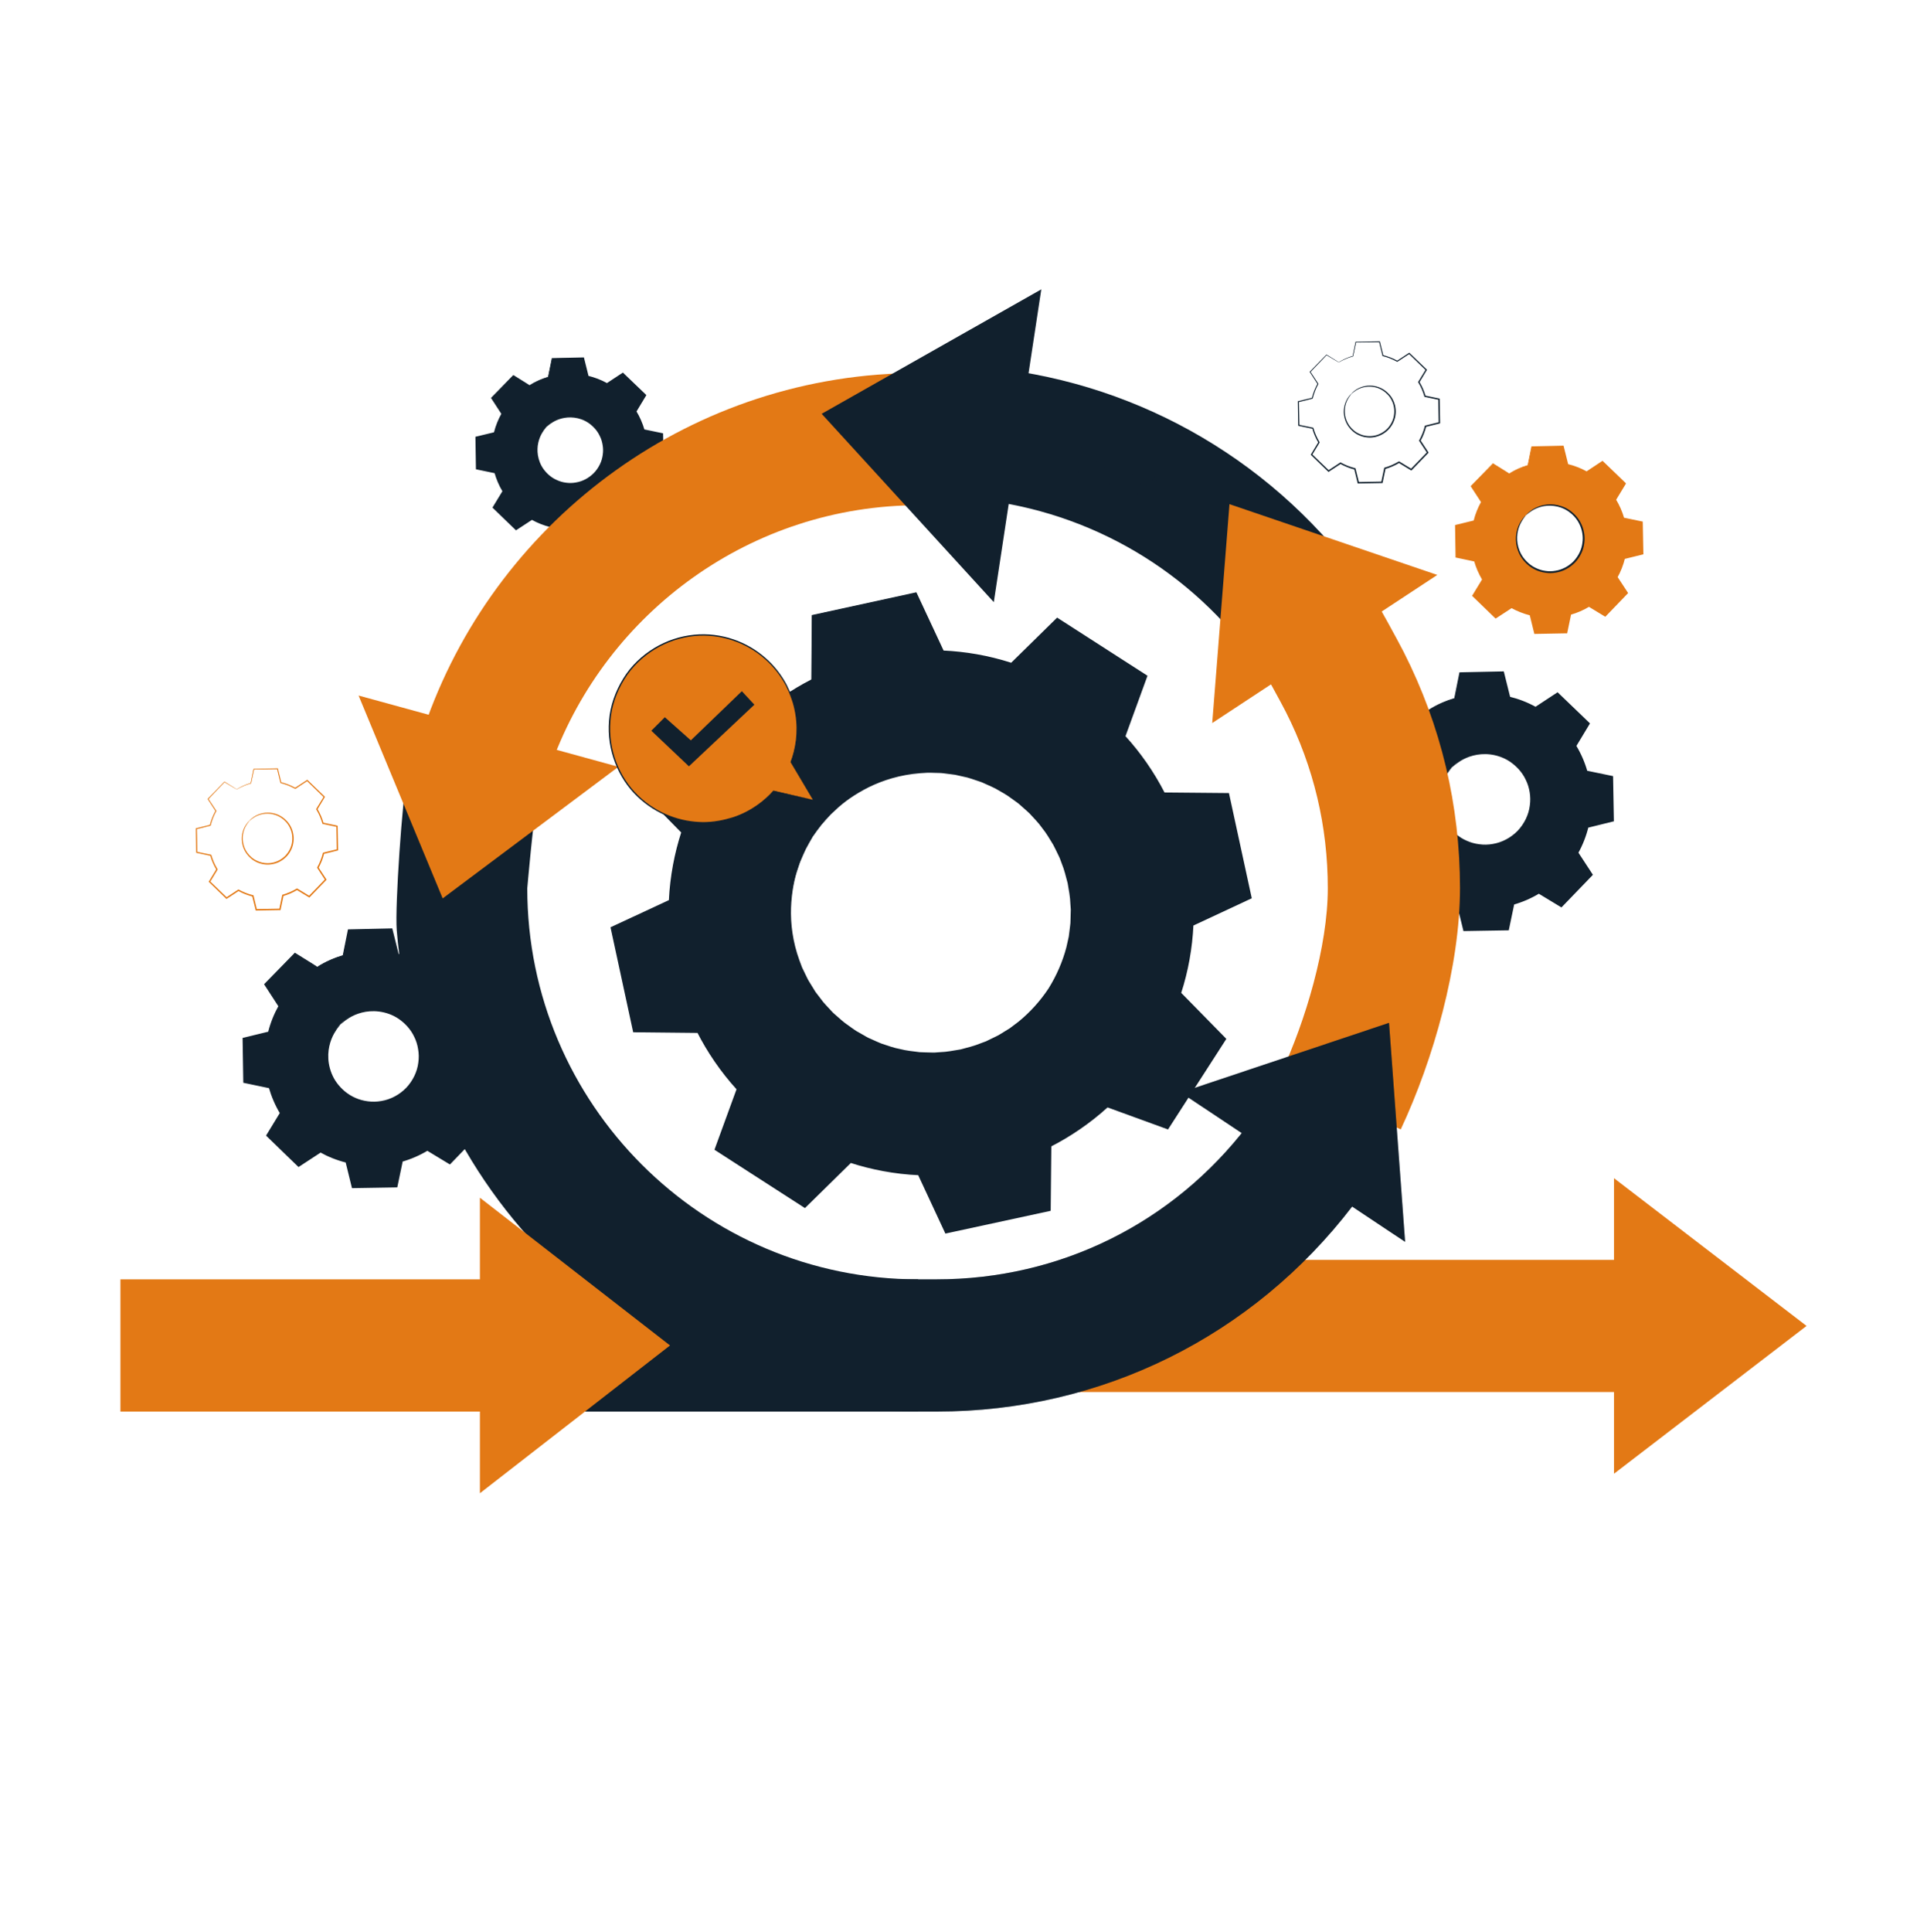
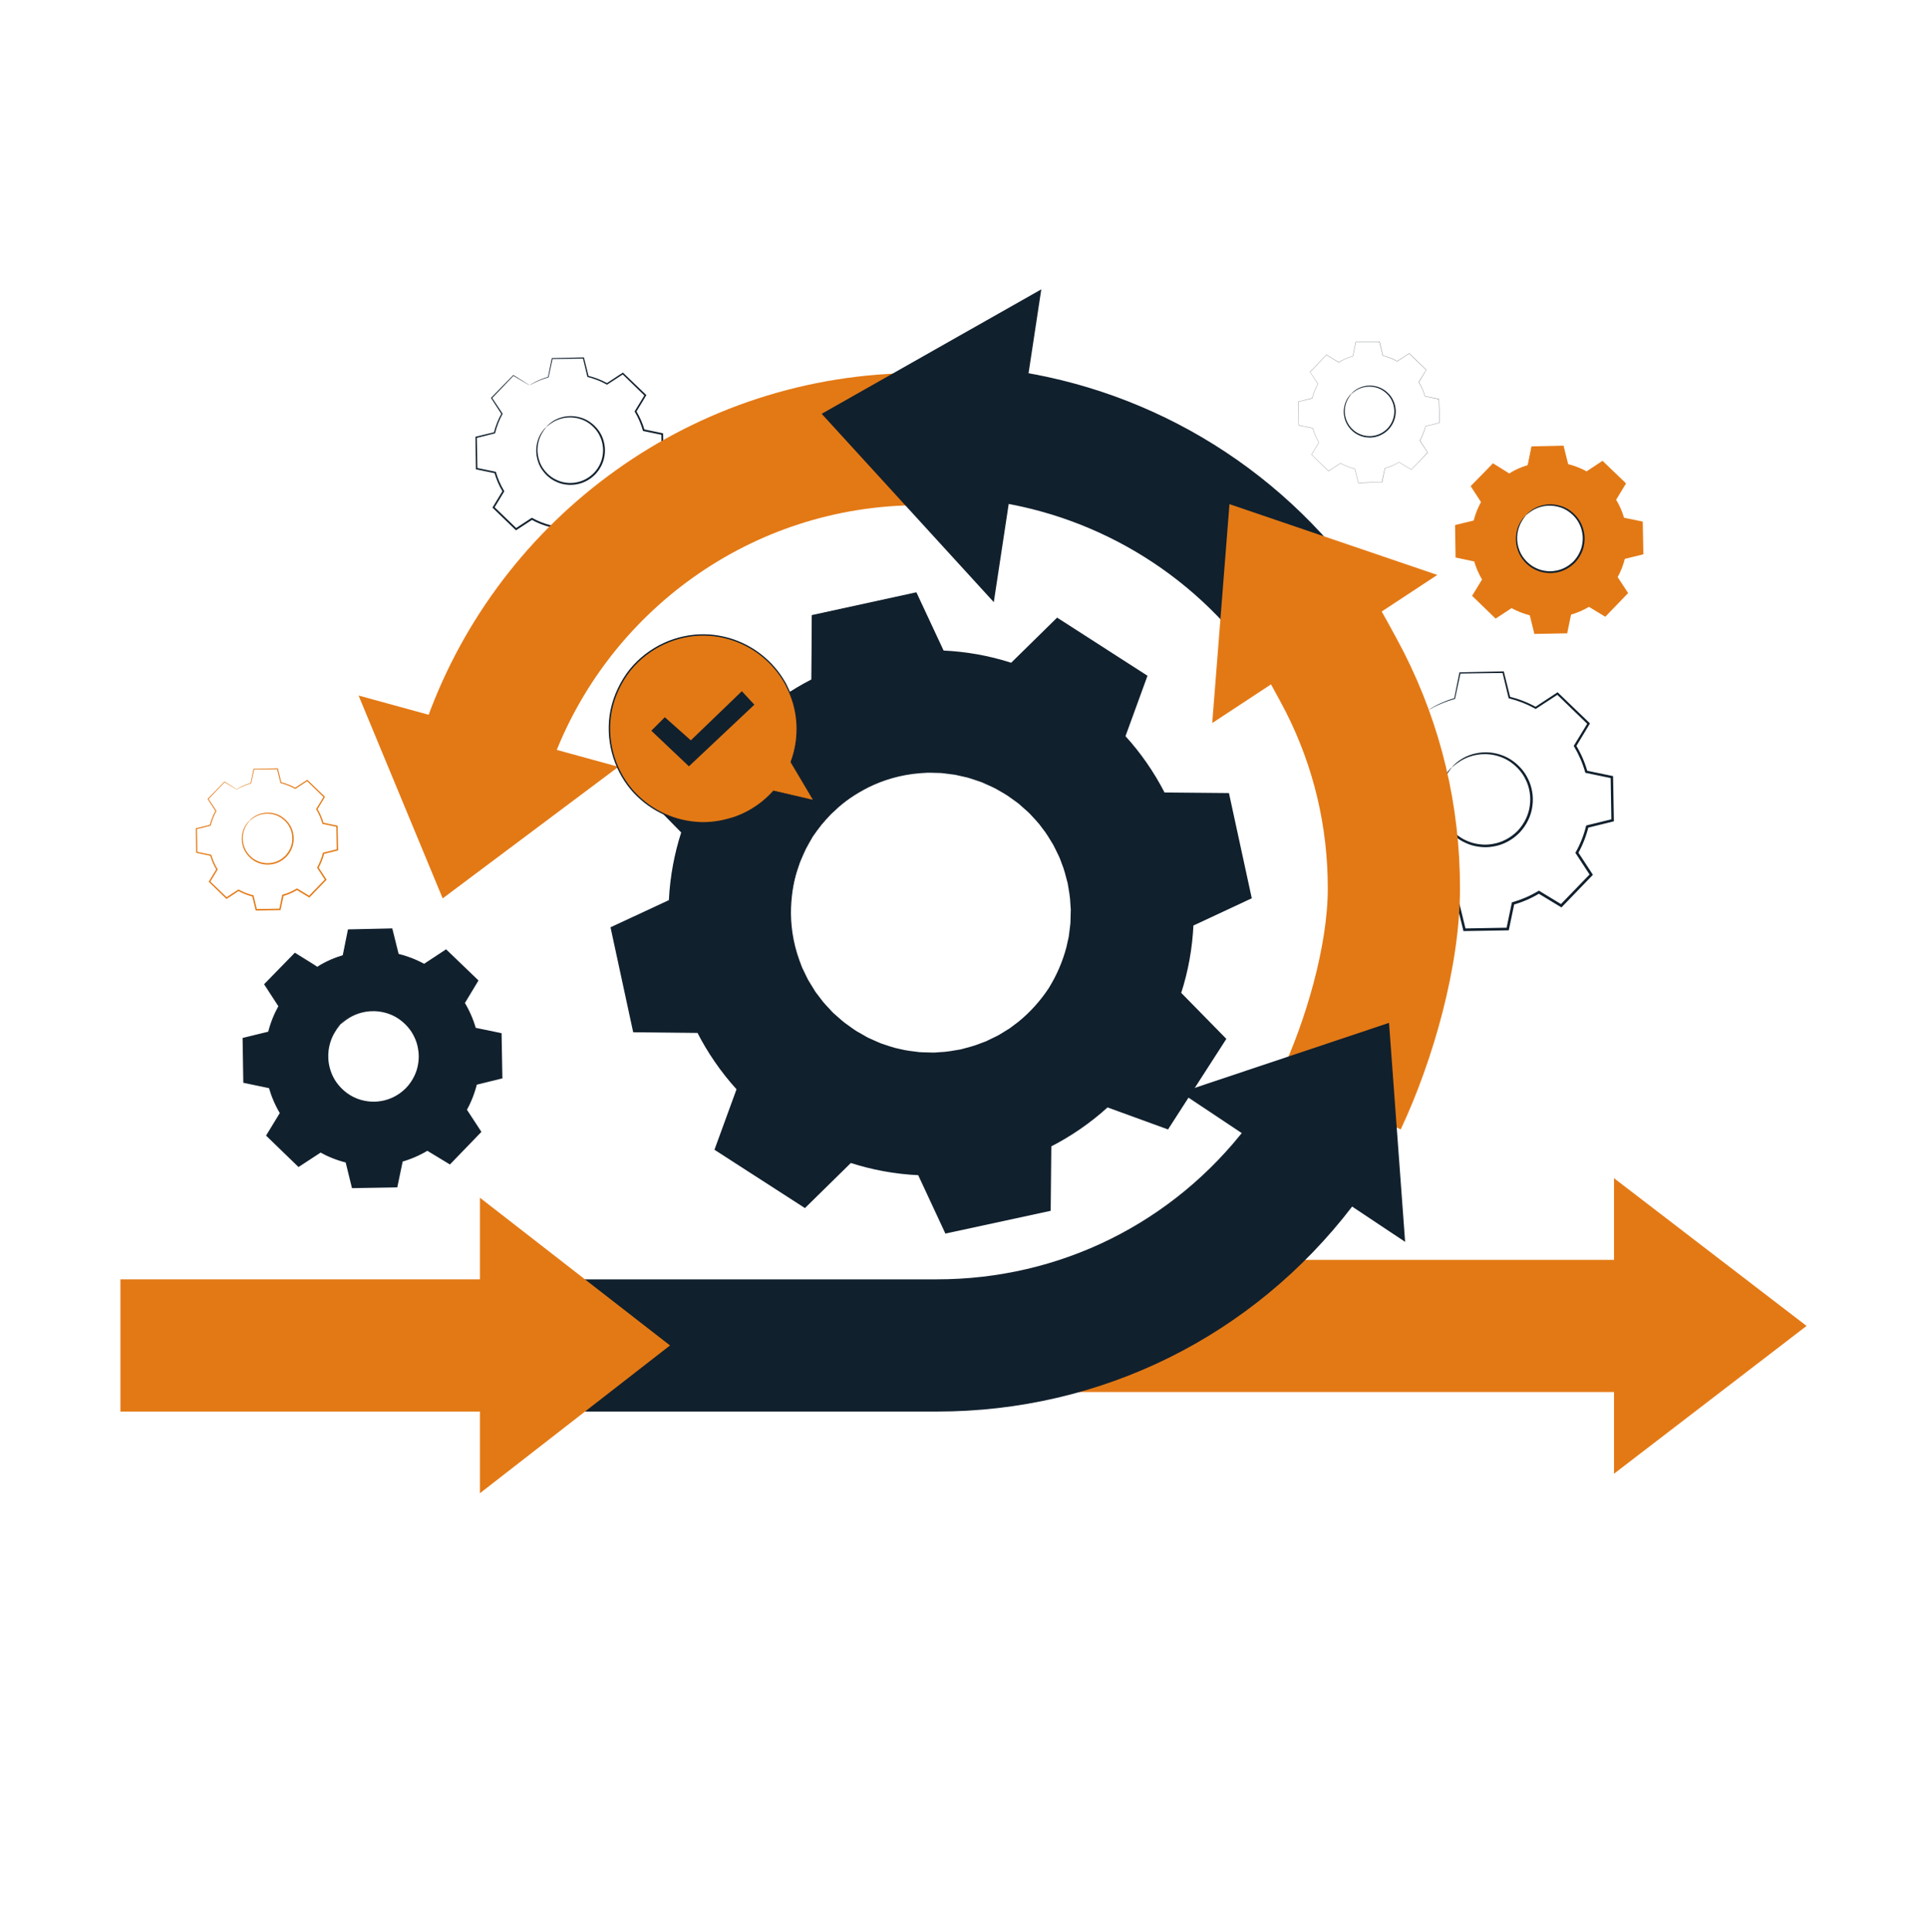
<svg xmlns="http://www.w3.org/2000/svg" width="408" height="409" viewBox="0 0 408 409" fill="none">
-   <path fill-rule="evenodd" clip-rule="evenodd" d="M302.512 150.246C304.246 149.195 306.092 148.41 307.99 147.869L309.112 142.453L318.271 142.29L319.587 147.665C321.505 148.135 323.371 148.859 325.136 149.848L329.767 146.819L336.346 153.173L333.479 157.896C334.53 159.63 335.315 161.476 335.856 163.373L341.272 164.506L341.435 173.655L336.06 174.971C335.591 176.888 334.867 178.755 333.877 180.52L336.907 185.15L330.552 191.729L325.819 188.863C324.095 189.914 322.249 190.709 320.352 191.24L319.22 196.666L310.07 196.819L308.755 191.444C306.837 190.975 304.97 190.25 303.206 189.261L298.575 192.301L291.996 185.936L294.862 181.213C293.812 179.479 293.016 177.633 292.475 175.736L287.059 174.614L286.906 165.454L292.271 164.138C292.751 162.221 293.475 160.354 294.464 158.59L291.425 153.959L297.79 147.38L302.512 150.246ZM307.388 162.435C303.624 166.331 303.726 172.553 307.633 176.317C311.529 180.081 317.751 179.979 321.515 176.072C325.279 172.176 325.177 165.954 321.27 162.19C317.374 158.426 311.152 158.528 307.388 162.435Z" fill="#11202D" />
  <path d="M307.398 162.435C307.398 162.435 307.908 161.711 309.224 160.834C310.509 159.967 312.774 159.018 315.63 159.314C317.037 159.477 318.578 159.936 319.985 160.864C321.372 161.793 322.688 163.119 323.504 164.832C323.933 165.669 324.239 166.607 324.402 167.586C324.575 168.565 324.596 169.585 324.453 170.605C324.208 172.666 323.229 174.685 321.729 176.266C320.189 177.837 318.21 178.878 316.16 179.194C315.15 179.377 314.12 179.388 313.141 179.245C312.162 179.122 311.213 178.857 310.356 178.449C308.612 177.694 307.245 176.43 306.266 175.073C305.287 173.696 304.777 172.176 304.563 170.779C304.165 167.923 305.042 165.638 305.858 164.322C306.684 162.976 307.398 162.435 307.398 162.435C307.449 162.476 306.807 163.078 306.042 164.424C305.307 165.75 304.522 167.984 304.961 170.718C305.185 172.054 305.695 173.502 306.644 174.798C307.592 176.083 308.908 177.276 310.56 177.98C311.376 178.347 312.274 178.602 313.212 178.714C314.141 178.847 315.11 178.827 316.068 178.653C317.996 178.337 319.873 177.358 321.321 175.879C322.739 174.379 323.667 172.472 323.902 170.534C324.045 169.575 324.024 168.596 323.871 167.678C323.718 166.75 323.443 165.862 323.035 165.057C322.28 163.425 321.036 162.16 319.73 161.252C318.394 160.354 316.935 159.885 315.579 159.712C312.845 159.375 310.632 160.232 309.336 161.017C308.021 161.823 307.439 162.486 307.398 162.435Z" fill="#11202D" />
  <path d="M302.512 150.246C302.512 150.253 302.41 150.198 302.206 150.083C301.992 149.95 301.686 149.787 301.309 149.563C300.472 149.073 299.289 148.369 297.739 147.451L297.851 147.441C296.229 149.134 294.107 151.368 291.527 154.061L291.547 153.888C292.475 155.285 293.495 156.835 294.597 158.498L294.658 158.58L294.607 158.671C293.71 160.293 292.955 162.149 292.455 164.179L292.424 164.292L292.322 164.322C290.65 164.73 288.834 165.189 286.947 165.648L287.1 165.454C287.161 168.331 287.222 171.391 287.284 174.604L287.11 174.389C288.783 174.736 290.629 175.114 292.526 175.511L292.669 175.542L292.7 175.675C293.21 177.439 293.995 179.316 295.066 181.081L295.138 181.213L295.066 181.336C294.179 182.804 293.2 184.416 292.21 186.068L292.169 185.752C294.24 187.751 296.474 189.904 298.759 192.107L298.432 192.076C299.87 191.128 301.451 190.087 303.053 189.037L303.185 188.955L303.328 189.026C304.95 189.934 306.837 190.699 308.816 191.189L308.979 191.219L309.02 191.383C309.428 193.066 309.887 194.902 310.336 196.758L310.07 196.544C312.967 196.493 316.068 196.442 319.22 196.381L318.944 196.605C319.301 194.891 319.689 193.045 320.077 191.189L320.107 191.026L320.27 190.975C322.076 190.465 323.942 189.679 325.676 188.629L325.829 188.537L325.972 188.629C327.557 189.587 329.131 190.543 330.695 191.495L330.348 191.536C332.497 189.312 334.618 187.119 336.713 184.957L336.672 185.303C335.652 183.746 334.642 182.203 333.643 180.673L333.551 180.53L333.632 180.387C334.612 178.643 335.336 176.797 335.795 174.91L335.836 174.746L335.999 174.706C337.814 174.264 339.606 173.825 341.374 173.39L341.17 173.655C341.116 170.534 341.065 167.484 341.017 164.506L341.221 164.75C339.385 164.37 337.58 163.992 335.805 163.618L335.662 163.588L335.621 163.445C335.071 161.507 334.265 159.681 333.275 158.029L333.194 157.896L333.275 157.774C334.255 156.152 335.213 154.581 336.152 153.051L336.182 153.337C333.877 151.103 331.694 148.981 329.614 146.972L329.879 146.992C328.247 148.053 326.727 149.053 325.248 150.012L325.146 150.083L325.044 150.022C323.198 148.991 321.352 148.298 319.536 147.839L319.434 147.819L319.403 147.706C318.934 145.748 318.506 143.993 318.108 142.331L318.271 142.453C314.722 142.504 311.702 142.545 309.122 142.576L309.234 142.474C308.775 144.636 308.398 146.411 308.081 147.88L308.061 147.941L308.01 147.951C306.072 148.492 304.715 149.124 303.828 149.563C303.41 149.787 303.083 149.95 302.849 150.073C302.624 150.195 302.512 150.256 302.512 150.246C302.512 150.236 302.624 150.164 302.818 150.032C303.032 149.909 303.349 149.716 303.787 149.481C304.664 149.012 306.021 148.349 307.959 147.778L307.898 147.849C308.194 146.37 308.551 144.585 308.989 142.423L309.01 142.321H309.112C311.702 142.27 314.722 142.198 318.261 142.127L318.394 142.117L318.424 142.249C318.842 143.912 319.281 145.666 319.76 147.615L319.628 147.482C321.474 147.931 323.351 148.634 325.238 149.675H325.024C326.492 148.706 328.022 147.706 329.644 146.635L329.787 146.544L329.909 146.656C332 148.665 334.193 150.776 336.509 153L336.641 153.133L336.55 153.296C335.621 154.826 334.673 156.407 333.694 158.029V157.774C334.714 159.457 335.54 161.323 336.101 163.302L335.907 163.129C337.682 163.496 339.487 163.87 341.323 164.251L341.527 164.292L341.537 164.496C341.592 167.474 341.646 170.524 341.701 173.645L341.711 173.859L341.497 173.91C339.735 174.345 337.947 174.787 336.131 175.236L336.325 175.032C335.856 176.97 335.111 178.867 334.122 180.652L334.112 180.367C335.111 181.897 336.121 183.44 337.141 184.997L337.264 185.181L337.111 185.344C335.023 187.507 332.905 189.703 330.756 191.933L330.603 192.086L330.409 191.974C328.845 191.029 327.268 190.074 325.676 189.108H325.972H325.962C324.187 190.189 322.28 190.995 320.423 191.515L320.627 191.301C320.24 193.157 319.852 195.004 319.495 196.717L319.454 196.942H319.23C316.078 196.993 312.977 197.044 310.081 197.095L309.856 197.105L309.805 196.891C309.346 195.034 308.897 193.198 308.489 191.515L308.693 191.709C306.653 191.209 304.726 190.424 303.073 189.496L303.349 189.485C301.747 190.536 300.166 191.576 298.718 192.515L298.544 192.627L298.391 192.484C296.107 190.271 293.883 188.119 291.812 186.119L291.67 185.977L291.772 185.803C292.781 184.161 293.761 182.549 294.648 181.081V181.336C293.557 179.53 292.761 177.602 292.251 175.797L292.435 175.96C290.537 175.562 288.691 175.175 287.018 174.828L286.845 174.787V174.614C286.794 171.401 286.743 168.341 286.702 165.465V165.301L286.855 165.26C288.742 164.802 290.558 164.363 292.231 163.965L292.098 164.098C292.608 162.027 293.393 160.15 294.311 158.508L294.322 158.681C293.24 157.009 292.22 155.448 291.313 154.041L291.251 153.949L291.323 153.867C293.934 151.195 296.086 148.991 297.718 147.319L297.769 147.258L297.83 147.298C299.34 148.237 300.513 148.961 301.319 149.471C301.696 149.705 301.992 149.899 302.216 150.032C302.414 150.168 302.512 150.239 302.512 150.246Z" fill="#11202D" />
  <path fill-rule="evenodd" clip-rule="evenodd" d="M67.177 204.663C68.911 203.612 70.757 202.817 72.655 202.276L73.777 196.86L82.936 196.707L84.252 202.072C86.17 202.552 88.036 203.276 89.801 204.265L94.432 201.226L101.011 207.59L98.144 212.313C99.195 214.047 99.981 215.893 100.521 217.79L105.937 218.912L106.1 228.072L100.725 229.388C100.256 231.305 99.532 233.172 98.542 234.937L101.572 239.567L95.217 246.146L90.484 243.28C88.76 244.331 86.914 245.116 85.017 245.657L83.885 251.073L74.736 251.236L73.42 245.861C71.502 245.392 69.635 244.667 67.871 243.678L63.24 246.707L56.651 240.353L59.527 235.62C58.477 233.896 57.681 232.05 57.141 230.153L51.724 229.021L51.571 219.871L56.937 218.555C57.416 216.638 58.14 214.771 59.13 213.007L56.09 208.376L62.455 201.797L67.177 204.663ZM72.053 216.852C68.289 220.748 68.391 226.97 72.298 230.734C76.194 234.498 82.416 234.396 86.18 230.489C89.944 226.593 89.842 220.371 85.935 216.607C82.039 212.843 75.817 212.945 72.053 216.852Z" fill="#11202D" />
  <path d="M72.063 216.852C72.063 216.852 72.573 216.128 73.889 215.251C75.174 214.384 77.429 213.435 80.295 213.731C81.702 213.894 83.243 214.353 84.65 215.281C86.037 216.21 87.353 217.525 88.169 219.249C88.598 220.086 88.904 221.024 89.057 222.003C89.24 222.972 89.261 224.002 89.118 225.022C88.873 227.073 87.894 229.092 86.394 230.683C84.854 232.244 82.865 233.284 80.825 233.611C79.815 233.794 78.785 233.805 77.806 233.662C76.827 233.529 75.878 233.264 75.021 232.866C73.277 232.111 71.91 230.847 70.931 229.49C69.952 228.113 69.442 226.593 69.228 225.186C68.83 222.34 69.707 220.055 70.523 218.739C71.349 217.393 72.063 216.852 72.063 216.852C72.114 216.893 71.462 217.495 70.707 218.841C69.972 220.167 69.187 222.401 69.626 225.124C69.85 226.471 70.36 227.919 71.309 229.215C72.257 230.5 73.573 231.683 75.225 232.397C76.041 232.764 76.939 233.009 77.877 233.131C78.806 233.254 79.775 233.244 80.733 233.07C82.661 232.754 84.538 231.775 85.986 230.296C87.404 228.796 88.332 226.889 88.567 224.951C88.71 223.982 88.689 223.013 88.526 222.095C88.383 221.167 88.108 220.279 87.7 219.474C86.935 217.842 85.701 216.567 84.395 215.669C83.059 214.761 81.6 214.302 80.244 214.129C77.51 213.782 75.297 214.649 74.001 215.434C72.686 216.24 72.104 216.903 72.063 216.852Z" fill="#11202D" />
  <path d="M67.177 204.663C67.177 204.67 67.075 204.615 66.871 204.5C66.657 204.367 66.351 204.194 65.963 203.969C65.137 203.49 63.954 202.786 62.404 201.868L62.516 201.858C60.894 203.551 58.772 205.775 56.192 208.478L56.212 208.294C57.14 209.692 58.16 211.252 59.262 212.915L59.323 212.996L59.272 213.078C58.375 214.71 57.62 216.566 57.12 218.596L57.089 218.708L56.987 218.739C55.315 219.147 53.499 219.596 51.612 220.065L51.765 219.871C51.826 222.748 51.887 225.808 51.949 229.021L51.775 228.806C53.448 229.153 55.294 229.531 57.191 229.928L57.334 229.949L57.365 230.092C57.875 231.856 58.66 233.733 59.731 235.498L59.803 235.62L59.731 235.753C58.844 237.221 57.865 238.833 56.875 240.485L56.834 240.169C58.905 242.168 61.139 244.321 63.424 246.524L63.097 246.493C64.535 245.545 66.116 244.504 67.718 243.454L67.85 243.362L67.993 243.443C69.615 244.341 71.492 245.116 73.481 245.596L73.644 245.636L73.685 245.8C74.093 247.483 74.552 249.319 75.001 251.175L74.735 250.961C77.632 250.91 80.733 250.849 83.885 250.798L83.609 251.022C83.966 249.308 84.354 247.462 84.742 245.606L84.772 245.432L84.935 245.392C86.741 244.882 88.607 244.096 90.341 243.046L90.494 242.954L90.637 243.046C92.222 244.004 93.796 244.96 95.36 245.912L95.013 245.953C97.162 243.729 99.283 241.536 101.378 239.374L101.337 239.72C100.317 238.163 99.307 236.62 98.308 235.09L98.216 234.947L98.297 234.804C99.277 233.06 100.001 231.214 100.46 229.316L100.501 229.163L100.664 229.123C102.479 228.681 104.271 228.242 106.039 227.807L105.835 228.072C105.781 224.951 105.73 221.901 105.682 218.923L105.886 219.167C104.05 218.787 102.245 218.409 100.47 218.035L100.327 218.005L100.276 217.862C99.736 215.914 98.93 214.098 97.94 212.446L97.859 212.313L97.94 212.191C98.92 210.569 99.878 208.998 100.817 207.468L100.847 207.754C98.542 205.51 96.359 203.398 94.279 201.389L94.544 201.409C92.912 202.47 91.392 203.47 89.913 204.428L89.811 204.5L89.699 204.439C87.863 203.408 86.017 202.705 84.201 202.256L84.099 202.225L84.068 202.123C83.599 200.165 83.171 198.41 82.773 196.748L82.936 196.87C79.387 196.921 76.367 196.952 73.787 196.993L73.899 196.891C73.44 199.053 73.063 200.818 72.746 202.297L72.726 202.358L72.675 202.368C70.737 202.909 69.38 203.541 68.493 203.98C68.065 204.194 67.748 204.367 67.504 204.49C67.289 204.612 67.177 204.663 67.177 204.663C67.177 204.653 67.289 204.581 67.483 204.449C67.697 204.326 68.014 204.133 68.452 203.898C69.329 203.429 70.686 202.766 72.624 202.195L72.563 202.266C72.859 200.787 73.216 199.002 73.654 196.84L73.675 196.738H73.777C76.367 196.676 79.387 196.615 82.926 196.534H83.059L83.089 196.666C83.507 198.329 83.946 200.083 84.425 202.031L84.293 201.899C86.129 202.348 88.016 203.041 89.903 204.082L89.689 204.092C91.157 203.123 92.687 202.123 94.309 201.052L94.452 200.95L94.574 201.073C96.665 203.082 98.858 205.183 101.174 207.417L101.306 207.55L101.215 207.713C100.286 209.243 99.338 210.824 98.359 212.446V212.191C99.379 213.874 100.205 215.74 100.766 217.719L100.572 217.546C102.347 217.913 104.152 218.287 105.988 218.668L106.192 218.708L106.202 218.912C106.257 221.891 106.311 224.941 106.366 228.062L106.376 228.276L106.162 228.327C104.4 228.762 102.612 229.204 100.796 229.653L100.99 229.449C100.521 231.387 99.776 233.284 98.787 235.069L98.777 234.784C99.776 236.314 100.786 237.857 101.806 239.414L101.929 239.598L101.776 239.761C99.688 241.924 97.57 244.117 95.421 246.34L95.268 246.503L95.074 246.391C93.51 245.439 91.933 244.484 90.341 243.525H90.637H90.627C88.852 244.596 86.935 245.412 85.088 245.932L85.292 245.718C84.905 247.574 84.517 249.421 84.16 251.134L84.119 251.348L83.895 251.359C80.743 251.41 77.642 251.461 74.746 251.512H74.521L74.47 251.297C74.011 249.451 73.562 247.615 73.154 245.932L73.358 246.126C71.318 245.626 69.391 244.841 67.738 243.913L68.014 243.902C66.412 244.953 64.821 245.983 63.383 246.932L63.209 247.044L63.056 246.901C60.772 244.688 58.548 242.536 56.477 240.536L56.335 240.394L56.437 240.22C57.446 238.578 58.426 236.966 59.313 235.498V235.753C58.222 233.937 57.426 232.019 56.916 230.214L57.1 230.377C55.202 229.979 53.356 229.592 51.683 229.245L51.51 229.204V229.031C51.459 225.818 51.408 222.758 51.367 219.871V219.718L51.52 219.677C53.407 219.218 55.223 218.78 56.896 218.372L56.763 218.515C57.273 216.444 58.058 214.567 58.976 212.925L58.987 213.088C57.905 211.426 56.885 209.865 55.978 208.457L55.916 208.355L55.988 208.274C58.599 205.612 60.751 203.408 62.383 201.725L62.434 201.674L62.495 201.715C64.005 202.654 65.178 203.378 65.984 203.878C66.361 204.122 66.657 204.316 66.881 204.449C67.079 204.578 67.177 204.649 67.177 204.663Z" fill="#11202D" />
  <path fill-rule="evenodd" clip-rule="evenodd" d="M319.546 100.236C320.801 99.481 322.137 98.9 323.514 98.512L324.33 94.585L330.96 94.473L331.909 98.359C333.306 98.706 334.652 99.236 335.938 99.95L339.293 97.747L344.057 102.357L341.986 105.784C342.741 107.039 343.312 108.375 343.71 109.752L347.627 110.568L347.749 117.198L343.853 118.157C343.506 119.544 342.986 120.901 342.272 122.176L344.465 125.532L339.865 130.305L336.437 128.224C335.183 128.979 333.847 129.55 332.47 129.948L331.654 133.875L325.024 133.987L324.065 130.091C322.678 129.754 321.321 129.224 320.036 128.51L316.69 130.703L311.917 126.103L313.997 122.676C313.232 121.421 312.661 120.085 312.274 118.708L308.347 117.892L308.234 111.262L312.121 110.303C312.467 108.916 312.998 107.559 313.712 106.284L311.509 102.928L316.119 98.155L319.546 100.236ZM323.075 109.069C320.352 111.904 320.434 116.403 323.259 119.136C326.084 121.86 330.593 121.788 333.316 118.953C336.05 116.127 335.968 111.629 333.143 108.895C330.317 106.162 325.809 106.243 323.075 109.069Z" fill="#E37915" />
  <path d="M323.075 109.069C323.075 109.069 323.452 108.549 324.401 107.906C325.339 107.284 326.971 106.59 329.042 106.804C330.062 106.927 331.184 107.253 332.204 107.926C333.204 108.6 334.162 109.558 334.754 110.803C335.06 111.415 335.284 112.098 335.397 112.802C335.529 113.506 335.55 114.25 335.437 114.995C335.264 116.474 334.56 117.943 333.469 119.095C332.357 120.228 330.909 120.982 329.43 121.217C328.695 121.35 327.951 121.35 327.247 121.248C326.533 121.156 325.849 120.962 325.227 120.676C323.962 120.126 322.973 119.208 322.259 118.228C321.555 117.229 321.178 116.127 321.025 115.107C320.739 113.047 321.372 111.394 321.963 110.436C322.565 109.456 323.075 109.069 323.075 109.069C323.116 109.099 322.647 109.538 322.106 110.517C321.565 111.476 320.994 113.088 321.31 115.066C321.474 116.046 321.851 117.086 322.534 118.024C323.228 118.953 324.177 119.82 325.38 120.33C325.972 120.605 326.614 120.778 327.298 120.87C327.971 120.962 328.675 120.952 329.368 120.819C330.766 120.595 332.122 119.881 333.173 118.81C334.203 117.718 334.866 116.341 335.04 114.944C335.152 114.24 335.131 113.536 335.019 112.863C334.907 112.19 334.703 111.547 334.417 110.966C333.867 109.783 332.969 108.865 332.01 108.212C331.051 107.559 329.991 107.223 329.011 107.1C327.022 106.845 325.431 107.467 324.483 108.039C323.534 108.62 323.116 109.11 323.075 109.069Z" fill="#11202D" />
  <path d="M319.546 100.235C319.546 100.242 319.471 100.201 319.321 100.113C319.158 100.021 318.944 99.899 318.669 99.736C318.067 99.389 317.2 98.879 316.078 98.216L316.159 98.206C314.986 99.43 313.446 101.052 311.58 103L311.6 102.867C312.263 103.887 313.008 105.009 313.803 106.213L313.844 106.274L313.813 106.335C313.161 107.518 312.61 108.865 312.253 110.334L312.232 110.415L312.151 110.436C310.947 110.731 309.631 111.058 308.265 111.405L308.377 111.252C308.418 113.343 308.458 115.556 308.509 117.892L308.377 117.729C309.591 117.984 310.937 118.259 312.304 118.545L312.406 118.565L312.436 118.657C312.793 119.942 313.365 121.299 314.14 122.584L314.201 122.676L314.14 122.767C313.507 123.828 312.793 125.001 312.069 126.195L312.039 125.97C313.548 127.418 315.16 128.969 316.822 130.57L316.588 130.55C317.628 129.867 318.771 129.112 319.933 128.347L320.035 128.286L320.137 128.337C321.3 128.989 322.667 129.55 324.115 129.897L324.228 129.928L324.258 130.05C324.554 131.264 324.88 132.6 325.217 133.936L325.013 133.783C327.114 133.753 329.368 133.712 331.643 133.671L331.449 133.834C331.714 132.59 331.99 131.254 332.265 129.907L332.296 129.785L332.408 129.754C333.714 129.377 335.07 128.806 336.325 128.051L336.437 127.98L336.539 128.051C337.688 128.744 338.831 129.435 339.966 130.122L339.711 130.162C341.268 128.551 342.805 126.96 344.322 125.389L344.301 125.644C343.56 124.515 342.826 123.396 342.098 122.288L342.037 122.186L342.098 122.084C342.802 120.819 343.322 119.473 343.659 118.106L343.689 117.994L343.801 117.963C345.121 117.637 346.419 117.317 347.698 117.004L347.555 117.198C347.514 114.934 347.477 112.724 347.443 110.568L347.596 110.752C346.263 110.473 344.954 110.198 343.669 109.926L343.557 109.905L343.526 109.803C343.128 108.395 342.557 107.069 341.833 105.876L341.772 105.784L341.833 105.693C342.547 104.52 343.24 103.377 343.914 102.265L343.944 102.479C342.271 100.858 340.68 99.317 339.181 97.859L339.375 97.879C338.191 98.654 337.09 99.368 336.019 100.072L335.937 100.113L335.866 100.072C334.53 99.328 333.193 98.818 331.878 98.491L331.806 98.471L331.786 98.4C331.439 96.982 331.133 95.707 330.837 94.503L330.96 94.595C328.389 94.626 326.206 94.656 324.33 94.677L324.411 94.605C324.075 96.166 323.799 97.451 323.575 98.522L323.565 98.563L323.524 98.573C322.126 98.971 321.137 99.419 320.494 99.746C320.188 99.899 319.954 100.021 319.78 100.113C319.617 100.205 319.546 100.235 319.546 100.235C319.546 100.225 319.617 100.174 319.76 100.082C319.913 99.991 320.148 99.848 320.464 99.685C321.096 99.348 322.086 98.859 323.493 98.451L323.442 98.501C323.656 97.42 323.922 96.135 324.238 94.564L324.248 94.493H324.33C326.196 94.452 328.389 94.401 330.96 94.35H331.051L331.072 94.442C331.378 95.645 331.694 96.921 332.041 98.328L331.949 98.236C333.275 98.563 334.642 99.062 336.009 99.817L335.856 99.828C336.916 99.124 338.028 98.4 339.201 97.614L339.303 97.553L339.395 97.635C340.905 99.093 342.496 100.613 344.179 102.235L344.271 102.326L344.209 102.449C343.536 103.561 342.843 104.703 342.129 105.876V105.693C342.873 106.917 343.475 108.263 343.883 109.701L343.74 109.569C345.025 109.834 346.334 110.106 347.667 110.385L347.82 110.415V110.568C347.861 112.724 347.902 114.934 347.943 117.198V117.351L347.79 117.382C346.511 117.701 345.216 118.021 343.903 118.341L344.046 118.198C343.699 119.605 343.169 120.982 342.445 122.278L342.435 122.064C343.162 123.172 343.897 124.29 344.638 125.419L344.719 125.552L344.607 125.664C343.098 127.235 341.564 128.826 340.007 130.438L339.895 130.56L339.752 130.479C338.623 129.792 337.481 129.098 336.325 128.398H336.539C335.254 129.183 333.867 129.764 332.52 130.142L332.663 129.989C332.388 131.335 332.112 132.672 331.847 133.916L331.816 134.069H331.653C329.368 134.11 327.124 134.15 325.023 134.191H324.86L324.829 134.038C324.493 132.692 324.166 131.356 323.871 130.142L324.013 130.285C322.545 129.918 321.147 129.346 319.944 128.683L320.148 128.673C318.985 129.428 317.842 130.183 316.792 130.866L316.669 130.948L316.557 130.846C314.905 129.244 313.283 127.684 311.794 126.235L311.682 126.133L311.763 126.001C312.487 124.818 313.201 123.645 313.844 122.584V122.767C313.048 121.451 312.477 120.064 312.11 118.759L312.232 118.871C310.866 118.585 309.529 118.3 308.316 118.045L308.183 118.024V117.892C308.152 115.566 308.112 113.353 308.081 111.262V111.15L308.193 111.119C309.56 110.782 310.876 110.466 312.09 110.17L311.998 110.272C312.365 108.773 312.936 107.416 313.599 106.223L313.609 106.345C312.824 105.131 312.09 103.999 311.427 102.989L311.376 102.918L311.437 102.857C313.324 100.929 314.884 99.328 316.068 98.114L316.108 98.073L316.149 98.104C317.241 98.787 318.087 99.307 318.679 99.674C318.954 99.848 319.168 99.981 319.321 100.082C319.471 100.178 319.546 100.229 319.546 100.235Z" fill="#E37915" />
-   <path fill-rule="evenodd" clip-rule="evenodd" d="M112.118 81.549C113.373 80.794 114.709 80.223 116.086 79.825L116.902 75.898L123.542 75.786L124.491 79.683C125.878 80.019 127.235 80.549 128.52 81.263L131.866 79.07L136.639 83.671L134.558 87.098C135.323 88.353 135.895 89.689 136.282 91.066L140.209 91.882L140.321 98.512L136.435 99.471C136.088 100.858 135.558 102.214 134.854 103.489L137.047 106.845L132.437 111.619L129.01 109.538C127.755 110.293 126.429 110.874 125.052 111.262L124.226 115.189L117.596 115.301L116.647 111.405C115.25 111.068 113.903 110.538 112.618 109.824L109.273 112.027L104.499 107.416L106.57 103.989C105.815 102.735 105.244 101.398 104.846 100.021L100.929 99.205L100.807 92.575L104.703 91.617C105.05 90.229 105.57 88.873 106.284 87.598L104.091 84.242L108.691 79.468L112.118 81.549ZM115.658 90.392C112.924 93.218 113.006 97.716 115.831 100.45C118.667 103.183 123.165 103.102 125.899 100.276C128.622 97.441 128.551 92.942 125.715 90.209C122.89 87.486 118.391 87.557 115.658 90.392Z" fill="#11202D" />
  <path d="M115.658 90.382C115.658 90.382 116.035 89.862 116.984 89.219C117.922 88.597 119.554 87.904 121.625 88.128C122.645 88.24 123.767 88.577 124.777 89.25C125.787 89.923 126.735 90.882 127.337 92.116C127.643 92.728 127.857 93.412 127.98 94.115C128.102 94.829 128.122 95.564 128.02 96.308C127.837 97.798 127.133 99.256 126.042 100.409C124.93 101.541 123.492 102.296 122.013 102.531C121.278 102.663 120.534 102.673 119.82 102.571C119.106 102.48 118.422 102.286 117.8 101.99C116.535 101.439 115.546 100.521 114.842 99.542C114.128 98.552 113.761 97.441 113.608 96.431C113.322 94.36 113.955 92.708 114.546 91.749C115.148 90.78 115.658 90.382 115.658 90.382C115.699 90.423 115.23 90.852 114.679 91.831C114.148 92.79 113.577 94.411 113.893 96.38C114.057 97.359 114.424 98.41 115.117 99.348C115.801 100.276 116.749 101.133 117.953 101.643C118.545 101.919 119.197 102.102 119.871 102.184C120.544 102.276 121.248 102.265 121.941 102.133C123.349 101.908 124.695 101.194 125.746 100.123C126.786 99.042 127.449 97.665 127.623 96.257C127.725 95.554 127.714 94.85 127.592 94.187C127.49 93.514 127.286 92.871 126.99 92.29C126.439 91.106 125.542 90.178 124.593 89.525C123.634 88.873 122.574 88.536 121.594 88.414C119.605 88.169 118.004 88.791 117.066 89.362C116.107 89.944 115.689 90.423 115.658 90.382Z" fill="#11202D" />
  <path d="M112.119 81.549C112.119 81.556 112.047 81.518 111.904 81.437C111.741 81.345 111.527 81.212 111.241 81.049C110.65 80.702 109.783 80.192 108.661 79.529L108.742 79.519C107.569 80.743 106.029 82.365 104.163 84.313L104.173 84.191C104.846 85.201 105.591 86.323 106.386 87.526L106.427 87.587L106.386 87.659C105.744 88.832 105.193 90.178 104.836 91.647L104.815 91.729L104.734 91.749C103.52 92.055 102.214 92.381 100.848 92.718L100.95 92.575C101.001 94.656 101.041 96.88 101.082 99.205L100.96 99.052C102.174 99.297 103.51 99.572 104.887 99.858L104.989 99.878L105.009 99.98C105.376 101.255 105.948 102.622 106.723 103.897L106.784 103.989L106.723 104.081C106.08 105.142 105.376 106.315 104.652 107.508L104.622 107.284C106.121 108.732 107.743 110.293 109.405 111.884L109.161 111.863C110.211 111.18 111.354 110.425 112.516 109.66L112.608 109.599L112.71 109.66C113.883 110.313 115.25 110.864 116.688 111.221L116.811 111.241L116.831 111.364C117.137 112.577 117.463 113.914 117.79 115.26L117.596 115.107C119.697 115.066 121.941 115.025 124.226 114.985L124.032 115.148C124.287 113.903 124.563 112.567 124.848 111.221L124.869 111.098L124.991 111.068C126.297 110.701 127.653 110.129 128.908 109.364L129.01 109.303L129.122 109.364C130.271 110.065 131.414 110.758 132.549 111.445L132.294 111.476C133.851 109.864 135.388 108.273 136.905 106.702L136.874 106.957C136.14 105.828 135.409 104.71 134.681 103.601L134.62 103.499L134.671 103.397C135.375 102.133 135.905 100.786 136.242 99.419L136.272 99.307L136.384 99.277C137.704 98.957 139.002 98.641 140.281 98.328L140.128 98.522C140.094 96.257 140.06 94.044 140.026 91.882L140.169 92.065C138.843 91.786 137.537 91.514 136.252 91.249L136.14 91.219L136.109 91.117C135.711 89.709 135.13 88.393 134.416 87.19L134.355 87.098L134.416 87.006C135.13 85.833 135.813 84.701 136.497 83.589L136.517 83.793C134.844 82.171 133.263 80.641 131.764 79.183L131.958 79.193C130.774 79.968 129.663 80.692 128.592 81.386L128.52 81.437L128.449 81.386C127.113 80.641 125.766 80.141 124.461 79.805L124.379 79.795L124.359 79.713C124.022 78.295 123.716 77.02 123.42 75.817L123.543 75.908C120.972 75.939 118.779 75.97 116.902 75.99L116.994 75.919C116.658 77.489 116.382 78.775 116.158 79.846L116.148 79.876L116.107 79.886C114.699 80.284 113.72 80.743 113.077 81.059C112.771 81.212 112.537 81.335 112.363 81.427C112.2 81.518 112.119 81.559 112.119 81.549C112.119 81.549 112.2 81.498 112.343 81.396C112.496 81.304 112.731 81.172 113.047 80.998C113.679 80.662 114.658 80.182 116.066 79.764L116.025 79.815C116.239 78.744 116.505 77.449 116.821 75.888L116.831 75.817L116.902 75.806C118.779 75.766 120.962 75.725 123.532 75.664H123.634L123.655 75.755C123.951 76.959 124.267 78.234 124.624 79.652L124.522 79.55C125.858 79.876 127.225 80.376 128.592 81.131L128.439 81.141C129.499 80.437 130.601 79.713 131.784 78.938L131.886 78.866L131.978 78.958C133.488 80.407 135.079 81.937 136.762 83.548L136.854 83.64L136.782 83.762C136.109 84.874 135.426 86.017 134.712 87.19V87.006C135.456 88.23 136.048 89.576 136.466 91.015L136.323 90.882C137.608 91.154 138.917 91.426 140.25 91.698L140.393 91.729V91.882C140.434 94.037 140.478 96.247 140.526 98.512V98.665L140.373 98.705C139.094 99.018 137.795 99.338 136.476 99.664L136.629 99.511C136.282 100.919 135.742 102.296 135.028 103.591L135.018 103.387C135.745 104.489 136.476 105.604 137.211 106.733L137.302 106.865L137.19 106.988C135.681 108.552 134.147 110.143 132.59 111.761L132.478 111.874L132.335 111.792C131.199 111.105 130.057 110.412 128.908 109.711H129.122H129.112C127.827 110.497 126.439 111.078 125.103 111.455L125.246 111.302C124.971 112.649 124.685 113.985 124.43 115.229L124.399 115.382L124.236 115.393C121.951 115.433 119.697 115.464 117.606 115.505H117.443L117.402 115.352C117.076 114.005 116.749 112.679 116.454 111.455L116.596 111.598C115.117 111.241 113.72 110.67 112.527 109.997L112.731 109.987C111.568 110.752 110.415 111.496 109.375 112.18L109.242 112.261L109.14 112.159C107.478 110.558 105.866 108.997 104.367 107.549L104.265 107.447L104.346 107.324C105.07 106.131 105.774 104.958 106.427 103.897V104.081C105.631 102.775 105.06 101.378 104.693 100.072L104.815 100.184C103.449 99.899 102.112 99.623 100.888 99.368L100.766 99.338V99.205C100.725 96.88 100.695 94.666 100.664 92.575V92.463L100.776 92.432C102.143 92.106 103.459 91.78 104.673 91.494L104.571 91.586C104.948 90.086 105.509 88.73 106.182 87.536V87.659C105.397 86.455 104.662 85.323 103.999 84.303L103.959 84.232L104.02 84.17C105.907 82.243 107.467 80.641 108.651 79.427L108.681 79.387L108.732 79.417C109.824 80.101 110.67 80.621 111.252 80.988C111.527 81.161 111.741 81.304 111.904 81.396C112.047 81.491 112.119 81.542 112.119 81.549Z" fill="#11202D" />
  <path fill-rule="evenodd" clip-rule="evenodd" d="M287.569 102.214V102.194L286.855 99.266C285.794 99.001 284.774 98.603 283.825 98.073L281.296 99.736L281.275 99.725L277.664 96.237L277.675 96.227L279.235 93.646C278.674 92.718 278.236 91.708 277.94 90.668L274.972 90.046V90.035L274.88 85.007H274.9L277.828 84.282C278.093 83.222 278.491 82.212 279.021 81.263L277.358 78.724L277.369 78.713L280.857 75.092L280.867 75.103L283.448 76.673C284.376 76.112 285.386 75.674 286.426 75.378L287.048 72.4H287.069L292.087 72.318L292.097 72.328L292.811 75.266C293.872 75.521 294.882 75.918 295.831 76.449L298.37 74.786L298.381 74.796L302.002 78.295L301.991 78.305L300.431 80.886C300.982 81.814 301.42 82.814 301.716 83.864L304.694 84.476V84.497L304.776 89.525H304.766L301.828 90.239C301.573 91.3 301.175 92.32 300.645 93.269L302.308 95.808L302.297 95.819L298.799 99.43L298.789 99.419L296.208 97.859C295.28 98.42 294.28 98.858 293.23 99.154L292.618 102.122H292.597L287.569 102.214ZM283.825 98.032L283.835 98.042C284.784 98.573 285.804 98.971 286.865 99.236H286.875L286.885 99.246L287.599 102.173L292.577 102.092L293.199 99.124H293.209C294.26 98.828 295.27 98.389 296.198 97.828L296.208 97.818L296.218 97.828L298.799 99.389L302.257 95.798L300.594 93.269L300.604 93.258C301.135 92.31 301.532 91.29 301.798 90.229V90.219L301.808 90.209L304.735 89.495L304.654 84.517L301.685 83.895V83.885C301.39 82.834 300.951 81.824 300.38 80.896V80.886V80.876L301.951 78.305L298.36 74.837L295.831 76.5L295.82 76.49C294.872 75.959 293.852 75.561 292.791 75.296H292.781L292.771 75.286L292.057 72.359L287.079 72.44L286.457 75.409H286.447C285.396 75.704 284.386 76.143 283.458 76.714H283.448H283.438L280.857 75.143L277.399 78.734L279.062 81.263L279.052 81.273C278.521 82.222 278.124 83.242 277.858 84.303V84.313L277.848 84.323L274.921 85.037L275.002 90.015L277.97 90.637V90.647C278.266 91.698 278.705 92.708 279.266 93.636L279.276 93.646L279.266 93.656L277.705 96.237L281.296 99.695L283.825 98.032ZM289.986 92.493C288.64 92.493 287.283 91.994 286.243 90.984C285.202 89.984 284.621 88.638 284.59 87.189C284.57 85.751 285.1 84.385 286.11 83.354C288.17 81.212 291.598 81.151 293.729 83.222C295.871 85.282 295.933 88.709 293.872 90.851C292.812 91.943 291.394 92.493 289.986 92.493ZM289.986 81.743C288.578 81.743 287.181 82.293 286.13 83.375C285.141 84.405 284.6 85.761 284.631 87.189C284.651 88.628 285.233 89.964 286.263 90.953C288.395 93.004 291.791 92.942 293.842 90.821C295.892 88.699 295.831 85.292 293.709 83.242C292.669 82.243 291.322 81.743 289.986 81.743Z" fill="#11202D" />
  <path d="M286.121 83.364C286.121 83.364 286.406 82.967 287.12 82.487C287.834 82.018 289.069 81.498 290.629 81.661C291.404 81.743 292.241 81.998 293.016 82.508C293.771 83.018 294.495 83.742 294.944 84.68C295.178 85.139 295.341 85.649 295.433 86.19C295.525 86.72 295.545 87.281 295.464 87.842C295.321 88.964 294.791 90.066 293.965 90.943C293.128 91.8 292.037 92.361 290.925 92.544C290.364 92.646 289.803 92.646 289.273 92.565C288.732 92.504 288.212 92.351 287.743 92.136C286.784 91.718 286.039 91.025 285.499 90.28C284.968 89.535 284.682 88.699 284.57 87.934C284.356 86.373 284.836 85.119 285.274 84.395C285.733 83.66 286.121 83.364 286.121 83.364C286.151 83.395 285.794 83.721 285.386 84.456C284.978 85.18 284.55 86.404 284.785 87.893C284.907 88.638 285.193 89.423 285.713 90.137C286.233 90.841 286.947 91.484 287.855 91.871C288.304 92.075 288.793 92.218 289.303 92.279C289.813 92.351 290.343 92.34 290.874 92.249C291.924 92.075 292.955 91.535 293.75 90.729C294.525 89.903 295.025 88.862 295.158 87.801C295.239 87.271 295.229 86.741 295.138 86.231C295.056 85.731 294.903 85.241 294.689 84.803C294.271 83.905 293.587 83.211 292.873 82.722C292.149 82.222 291.343 81.967 290.609 81.875C289.109 81.692 287.896 82.161 287.182 82.589C286.468 83.028 286.151 83.395 286.121 83.364Z" fill="#11202D" />
-   <path d="M283.448 76.694C283.448 76.694 283.393 76.663 283.285 76.602C283.162 76.531 282.999 76.439 282.785 76.316C282.329 76.051 281.68 75.667 280.837 75.164L280.898 75.154C280.01 76.082 278.848 77.306 277.44 78.785L277.45 78.683C277.95 79.448 278.511 80.294 279.113 81.212L279.143 81.253L279.123 81.304C278.623 82.192 278.215 83.212 277.94 84.323L277.93 84.385L277.868 84.395C276.95 84.629 275.961 84.874 274.931 85.129L275.012 85.017C275.043 86.598 275.074 88.271 275.114 90.025L275.012 89.913C275.93 90.097 276.94 90.311 277.981 90.525L278.052 90.535L278.083 90.617C278.358 91.576 278.786 92.606 279.368 93.575L279.409 93.646L279.368 93.718C278.888 94.513 278.348 95.401 277.807 96.308L277.787 96.135C278.919 97.226 280.143 98.399 281.398 99.613L281.214 99.593C281.999 99.073 282.866 98.512 283.744 97.93L283.815 97.879L283.897 97.93C284.784 98.42 285.814 98.838 286.906 99.103L286.987 99.124L287.008 99.215C287.232 100.133 287.487 101.143 287.732 102.153L287.589 102.041C289.17 102.01 290.873 101.98 292.597 101.949L292.444 102.071C292.638 101.133 292.852 100.123 293.066 99.103L293.087 99.011L293.168 98.991C294.158 98.716 295.178 98.277 296.126 97.706H296.137L296.208 97.655L296.29 97.706C297.16 98.236 298.024 98.76 298.88 99.277L298.687 99.297C299.863 98.08 301.026 96.88 302.175 95.696L302.155 95.88C301.597 95.03 301.043 94.187 300.492 93.35L300.441 93.279L300.492 93.197C301.022 92.239 301.42 91.229 301.675 90.188L301.696 90.107L301.777 90.086C302.777 89.842 303.759 89.6 304.725 89.362L304.613 89.505C304.586 87.798 304.558 86.129 304.531 84.497L304.643 84.64C303.637 84.429 302.648 84.221 301.675 84.017L301.594 83.997L301.573 83.915C301.277 82.855 300.839 81.855 300.288 80.947L300.247 80.886L300.288 80.815C300.829 79.927 301.349 79.07 301.859 78.224L301.889 78.387C300.614 77.163 299.421 76 298.289 74.899L298.432 74.909C297.544 75.49 296.708 76.041 295.892 76.561L295.841 76.602L295.78 76.571C294.77 76 293.76 75.623 292.771 75.378L292.709 75.358L292.699 75.296C292.434 74.236 292.21 73.267 291.985 72.359L292.077 72.43C290.139 72.451 288.476 72.471 287.069 72.491L287.13 72.44C286.875 73.624 286.671 74.593 286.498 75.398L286.487 75.429L286.457 75.439C285.396 75.735 284.651 76.082 284.172 76.316C283.937 76.439 283.764 76.531 283.631 76.602C283.509 76.663 283.448 76.694 283.448 76.694C283.448 76.687 283.506 76.65 283.621 76.582C283.733 76.51 283.907 76.398 284.141 76.276C284.621 76.021 285.365 75.653 286.436 75.337L286.396 75.378C286.559 74.572 286.753 73.593 286.997 72.41L287.008 72.359H287.059C288.476 72.318 290.129 72.287 292.077 72.247H292.148L292.159 72.318C292.393 73.226 292.628 74.185 292.893 75.256L292.822 75.174C293.831 75.429 294.862 75.806 295.892 76.378H295.78C296.575 75.847 297.412 75.296 298.299 74.715L298.381 74.664L298.452 74.725C299.594 75.827 300.788 76.979 302.063 78.203L302.134 78.275L302.083 78.356C301.573 79.203 301.053 80.06 300.523 80.947V80.815C301.073 81.733 301.532 82.753 301.838 83.844L301.736 83.742C302.709 83.946 303.698 84.15 304.705 84.354L304.807 84.385L304.817 84.497C304.844 86.122 304.875 87.791 304.909 89.505V89.617L304.796 89.648C303.831 89.886 302.848 90.127 301.849 90.372L301.961 90.26C301.706 91.321 301.298 92.361 300.757 93.34L300.747 93.187C301.298 94.024 301.852 94.867 302.41 95.717L302.471 95.819L302.389 95.911C301.247 97.094 300.087 98.294 298.911 99.511L298.829 99.603L298.717 99.542C297.86 99.018 297 98.495 296.137 97.971H296.29C295.321 98.563 294.27 99.001 293.26 99.287L293.362 99.175C293.158 100.184 292.944 101.204 292.75 102.133L292.72 102.255H292.597C290.873 102.286 289.18 102.316 287.589 102.347H287.467L287.436 102.224C287.191 101.215 286.946 100.205 286.722 99.287L286.834 99.399C285.712 99.124 284.662 98.685 283.754 98.185L283.907 98.175C283.03 98.746 282.163 99.317 281.367 99.838L281.275 99.899L281.194 99.817C279.939 98.603 278.725 97.43 277.593 96.329L277.511 96.257L277.573 96.166C278.113 95.258 278.654 94.381 279.143 93.575V93.718C278.542 92.728 278.113 91.667 277.838 90.678L277.93 90.77C276.889 90.556 275.879 90.341 274.961 90.148L274.87 90.127V90.035C274.839 88.271 274.819 86.598 274.788 85.027V84.935L274.88 84.915C275.91 84.66 276.899 84.425 277.817 84.201L277.746 84.272C278.032 83.14 278.46 82.12 278.96 81.212V81.304C278.368 80.396 277.817 79.54 277.318 78.764L277.277 78.713L277.328 78.673C278.746 77.214 279.929 76 280.826 75.082L280.857 75.062L280.888 75.082C281.717 75.592 282.353 75.987 282.795 76.265C282.999 76.398 283.162 76.5 283.285 76.582C283.393 76.65 283.448 76.687 283.448 76.694Z" fill="#11202D" />
  <path fill-rule="evenodd" clip-rule="evenodd" d="M54.254 192.617L54.244 192.597L53.53 189.669C52.469 189.404 51.449 189.006 50.501 188.476L47.971 190.138L47.961 190.128L44.34 186.64L44.35 186.63L45.911 184.049C45.35 183.121 44.921 182.121 44.615 181.071L41.647 180.448V180.438L41.565 175.41H41.576L44.503 174.685C44.768 173.635 45.166 172.615 45.696 171.666L44.034 169.126L44.044 169.116L47.532 165.505H47.553L50.123 167.076C51.062 166.515 52.061 166.077 53.112 165.781L53.724 162.813H53.744L58.763 162.721L58.773 162.731L59.487 165.669C60.548 165.924 61.568 166.332 62.516 166.852L65.046 165.189L65.056 165.199L68.677 168.698L68.667 168.708L67.106 171.289C67.667 172.217 68.096 173.216 68.402 174.267L71.37 174.889V174.9L71.462 179.928H71.441L68.514 180.652C68.249 181.703 67.851 182.723 67.32 183.672L68.983 186.211L68.973 186.222L65.484 189.832L65.464 189.822L62.894 188.262C61.955 188.823 60.956 189.261 59.905 189.557L59.293 192.525H59.273L54.254 192.617ZM50.511 188.435L50.521 188.445C51.47 188.976 52.49 189.373 53.55 189.639H53.571V189.649L54.285 192.576L59.262 192.495L59.885 189.537L59.895 189.526C60.945 189.23 61.955 188.792 62.883 188.231L62.894 188.221L62.904 188.231L65.484 189.792L68.942 186.211L67.28 183.682L67.29 183.672C67.82 182.713 68.218 181.693 68.483 180.632V180.622H68.493L71.421 179.898L71.339 174.92L68.371 174.308V174.288C68.075 173.237 67.637 172.237 67.076 171.299L67.065 171.289L67.076 171.279L68.636 168.708L65.056 165.24L62.526 166.903L62.516 166.893C61.557 166.362 60.537 165.964 59.477 165.699H59.466V165.689L58.742 162.762L53.765 162.853L53.153 165.811H53.132C52.082 166.117 51.082 166.556 50.144 167.117H50.133H50.123L47.553 165.556L44.085 169.137L45.747 171.666L45.737 171.676C45.207 172.625 44.809 173.645 44.544 174.716V174.726H44.534L41.606 175.44L41.698 180.428L44.656 181.04V181.05C44.962 182.101 45.39 183.111 45.962 184.039V184.049V184.059L44.401 186.64L47.981 190.098L50.511 188.435ZM56.672 182.896C55.325 182.896 53.969 182.397 52.928 181.387C51.888 180.387 51.306 179.041 51.276 177.603C51.255 176.154 51.796 174.797 52.796 173.757C54.856 171.615 58.283 171.554 60.425 173.625C61.455 174.624 62.047 175.971 62.067 177.409C62.098 178.847 61.557 180.214 60.558 181.254C59.497 182.345 58.089 182.896 56.672 182.896ZM56.682 172.146C56.648 172.146 56.614 172.146 56.58 172.146C55.152 172.176 53.816 172.758 52.816 173.788C51.827 174.808 51.296 176.164 51.317 177.603C51.347 179.031 51.918 180.367 52.949 181.356C55.08 183.406 58.477 183.345 60.527 181.224C61.527 180.193 62.057 178.837 62.027 177.409C62.006 175.981 61.425 174.645 60.395 173.645C59.385 172.676 58.069 172.146 56.682 172.146Z" fill="#E37915" />
  <path d="M52.795 173.767C52.795 173.767 53.081 173.369 53.795 172.89C54.509 172.421 55.743 171.901 57.304 172.064C58.079 172.145 58.926 172.4 59.691 172.91C60.456 173.42 61.17 174.145 61.618 175.083C61.853 175.542 62.016 176.052 62.108 176.593C62.2 177.123 62.22 177.684 62.139 178.245C62.006 179.367 61.476 180.479 60.65 181.346C59.803 182.203 58.722 182.774 57.6 182.947C57.049 183.049 56.478 183.049 55.947 182.978C55.407 182.906 54.886 182.753 54.417 182.539C53.469 182.121 52.714 181.427 52.184 180.683C51.643 179.938 51.367 179.102 51.255 178.337C51.031 176.776 51.51 175.522 51.959 174.797C52.408 174.063 52.795 173.767 52.795 173.767C52.826 173.798 52.479 174.124 52.061 174.859C51.653 175.583 51.225 176.807 51.469 178.306C51.592 179.041 51.867 179.826 52.388 180.54C52.908 181.244 53.622 181.897 54.54 182.274C54.978 182.488 55.478 182.621 55.988 182.682C56.488 182.753 57.029 182.743 57.549 182.651C58.609 182.478 59.63 181.937 60.425 181.132C61.2 180.305 61.71 179.265 61.843 178.204C61.914 177.674 61.904 177.143 61.822 176.633C61.741 176.134 61.588 175.644 61.364 175.205C60.945 174.308 60.272 173.614 59.548 173.125C58.824 172.625 58.018 172.38 57.283 172.278C55.784 172.094 54.57 172.564 53.867 172.992C53.142 173.431 52.826 173.798 52.795 173.767Z" fill="#E37915" />
  <path d="M50.123 167.097C50.123 167.097 50.069 167.066 49.96 167.005C49.838 166.933 49.674 166.842 49.46 166.719C49.011 166.454 48.362 166.07 47.512 165.567L47.573 165.556C46.686 166.485 45.523 167.709 44.115 169.188L44.126 169.086C44.625 169.851 45.197 170.707 45.798 171.615L45.819 171.656L45.798 171.707C45.309 172.594 44.891 173.614 44.615 174.726L44.605 174.787L44.544 174.798C43.626 175.032 42.636 175.277 41.606 175.532L41.688 175.42C41.718 177.001 41.759 178.674 41.79 180.428L41.688 180.316C42.616 180.51 43.626 180.714 44.656 180.928L44.738 180.948L44.758 181.02C45.033 181.989 45.462 183.009 46.053 183.978L46.094 184.049L46.053 184.12C45.564 184.916 45.033 185.803 44.483 186.711L44.462 186.538C45.594 187.629 46.818 188.812 48.073 190.016L47.889 189.996C48.685 189.486 49.542 188.914 50.419 188.333L50.501 188.292L50.572 188.333C51.459 188.823 52.49 189.241 53.581 189.506L53.663 189.526L53.693 189.618C53.918 190.536 54.162 191.546 54.407 192.556L54.264 192.444C55.845 192.413 57.549 192.382 59.273 192.352L59.13 192.474C59.324 191.536 59.528 190.526 59.742 189.516L59.762 189.424L59.854 189.394C60.833 189.118 61.863 188.68 62.812 188.109L62.894 188.058L62.965 188.109C63.835 188.639 64.699 189.163 65.556 189.679L65.372 189.7C66.549 188.483 67.708 187.282 68.85 186.099L68.83 186.293C68.272 185.436 67.722 184.59 67.178 183.753L67.127 183.682L67.167 183.6C67.698 182.641 68.096 181.632 68.351 180.601L68.371 180.51L68.463 180.489C69.456 180.244 70.435 180.003 71.4 179.765L71.288 179.918C71.261 178.204 71.234 176.532 71.207 174.9L71.319 175.042C70.312 174.832 69.326 174.624 68.361 174.42L68.269 174.4L68.249 174.318C67.953 173.257 67.514 172.258 66.963 171.36L66.923 171.289L66.963 171.217C67.504 170.33 68.034 169.473 68.544 168.637L68.565 168.79C67.3 167.566 66.107 166.403 64.964 165.301L65.107 165.312C64.22 165.893 63.383 166.444 62.577 166.974L62.516 167.005L62.455 166.974C61.455 166.413 60.435 166.026 59.446 165.781L59.385 165.76L59.375 165.709C59.12 164.638 58.885 163.669 58.661 162.762L58.752 162.833C56.814 162.853 55.162 162.874 53.744 162.894L53.805 162.843C53.55 164.026 53.346 164.995 53.173 165.801L53.163 165.832L53.142 165.842C52.082 166.138 51.327 166.485 50.847 166.719C50.613 166.842 50.439 166.933 50.307 167.005C50.184 167.066 50.123 167.097 50.123 167.097C50.13 167.09 50.188 167.052 50.297 166.984C50.409 166.913 50.582 166.801 50.827 166.678C51.306 166.423 52.051 166.056 53.112 165.75L53.071 165.781C53.234 164.975 53.438 163.996 53.673 162.813L53.683 162.762H53.744C55.152 162.731 56.814 162.69 58.752 162.649H58.824L58.844 162.721C59.069 163.629 59.303 164.587 59.568 165.658L59.497 165.587C60.507 165.832 61.537 166.209 62.567 166.78H62.455C63.261 166.25 64.097 165.709 64.985 165.118L65.056 165.067L65.127 165.128C66.27 166.23 67.473 167.382 68.738 168.606L68.81 168.678L68.759 168.769C68.249 169.606 67.728 170.463 67.198 171.36V171.217C67.759 172.146 68.208 173.166 68.514 174.247L68.412 174.145C69.384 174.349 70.374 174.556 71.38 174.767L71.492 174.787V174.9C71.519 176.532 71.55 178.201 71.584 179.908V180.03L71.472 180.051C70.506 180.289 69.527 180.53 68.534 180.775L68.636 180.673C68.381 181.734 67.973 182.764 67.433 183.743L67.422 183.59C67.973 184.426 68.527 185.27 69.085 186.12L69.156 186.222L69.065 186.313C67.922 187.497 66.763 188.697 65.586 189.914L65.505 190.006L65.403 189.945C64.546 189.421 63.682 188.897 62.812 188.374H62.965C61.996 188.965 60.945 189.404 59.936 189.69L60.048 189.577C59.834 190.597 59.619 191.607 59.426 192.535L59.405 192.658H59.283C57.559 192.688 55.856 192.719 54.264 192.75H54.142L54.122 192.637C53.867 191.617 53.622 190.608 53.397 189.69L53.51 189.802C52.398 189.526 51.337 189.088 50.429 188.588L50.582 188.578C49.705 189.159 48.838 189.72 48.053 190.24L47.951 190.302L47.869 190.22C46.625 189.016 45.401 187.833 44.268 186.732L44.187 186.66L44.248 186.568C44.799 185.671 45.329 184.783 45.819 183.978V184.12C45.227 183.131 44.789 182.08 44.513 181.091L44.605 181.173C43.575 180.958 42.565 180.744 41.647 180.55L41.545 180.53V180.438C41.514 178.684 41.494 177.001 41.474 175.43V175.338L41.555 175.318C42.585 175.063 43.585 174.828 44.493 174.604L44.421 174.675C44.707 173.543 45.135 172.523 45.635 171.615L45.645 171.717C45.044 170.799 44.493 169.942 43.993 169.177L43.962 169.116L44.003 169.075C45.431 167.617 46.604 166.413 47.502 165.495L47.532 165.465L47.563 165.485C48.393 166.002 49.028 166.396 49.47 166.668C49.685 166.801 49.838 166.903 49.96 166.984C50.069 167.052 50.123 167.09 50.123 167.097Z" fill="#E37915" />
  <path fill-rule="evenodd" clip-rule="evenodd" d="M159.794 152.225C163.466 148.879 167.525 146.085 171.85 143.881L171.972 130.285L193.964 125.511L199.706 137.843C204.551 138.067 209.406 138.924 214.139 140.454L223.839 130.927L242.76 143.106L238.109 155.877C241.455 159.549 244.25 163.618 246.453 167.943L260.06 168.066L264.823 190.057L252.491 195.799C252.277 200.655 251.41 205.5 249.88 210.232L259.407 219.933L247.228 238.854L234.458 234.202C230.786 237.548 226.716 240.343 222.401 242.556L222.269 256.153L200.277 260.916L194.535 248.584C189.69 248.37 184.835 247.503 180.102 245.973L170.402 255.5L151.481 243.321L156.132 230.551C152.786 226.879 149.991 222.819 147.788 218.494L134.181 218.362L129.418 196.381L141.75 190.628C141.974 185.783 142.831 180.928 144.361 176.195L134.834 166.495L147.013 147.584L159.794 152.225ZM172.074 177.072C163.17 190.914 167.168 209.345 180.999 218.26C194.831 227.164 213.272 223.166 222.177 209.335C231.081 195.493 227.093 177.062 213.252 168.157C199.421 159.243 180.979 163.241 172.074 177.072Z" fill="#11202D" />
  <path fill-rule="evenodd" clip-rule="evenodd" d="M159.794 152.225C163.466 148.879 167.525 146.085 171.85 143.881L171.972 130.285L193.964 125.511L199.706 137.843C204.551 138.067 209.406 138.924 214.139 140.454L223.839 130.927L242.76 143.106L238.109 155.877C241.455 159.549 244.25 163.618 246.453 167.943L260.06 168.066L264.823 190.057L252.491 195.799C252.277 200.655 251.41 205.5 249.88 210.232L259.407 219.933L247.228 238.854L234.458 234.202C230.786 237.548 226.716 240.343 222.401 242.556L222.269 256.153L200.277 260.916L194.535 248.584C189.69 248.37 184.835 247.503 180.102 245.973L170.402 255.5L151.481 243.321L156.132 230.551C152.786 226.879 149.991 222.819 147.788 218.494L134.181 218.362L129.418 196.381L141.75 190.628C141.974 185.783 142.831 180.928 144.361 176.195L134.834 166.495L147.013 147.584L159.794 152.225ZM172.074 177.072C163.17 190.914 167.168 209.345 180.999 218.26C194.831 227.164 213.272 223.166 222.177 209.335C231.081 195.493 227.093 177.062 213.252 168.157C199.421 159.243 180.979 163.241 172.074 177.072Z" fill="#11202D" />
  <path d="M172.074 177.082C172.074 177.082 172.156 176.949 172.339 176.684C172.53 176.412 172.798 176.025 173.145 175.521C173.329 175.263 173.529 174.977 173.747 174.665C173.982 174.359 174.277 174.053 174.573 173.706C174.872 173.359 175.195 172.988 175.542 172.594C175.869 172.186 176.317 171.839 176.736 171.421C178.419 169.738 180.795 168.004 183.794 166.474C186.803 164.954 190.526 163.74 194.769 163.404C195.3 163.37 195.837 163.332 196.381 163.292C196.921 163.281 197.472 163.312 198.033 163.322C198.584 163.343 199.155 163.312 199.716 163.394C200.281 163.462 200.852 163.53 201.43 163.598C201.715 163.638 202.004 163.676 202.297 163.71C202.582 163.778 202.871 163.842 203.164 163.904C203.742 164.033 204.323 164.162 204.908 164.291C205.5 164.444 206.071 164.669 206.652 164.852C207.234 165.056 207.846 165.199 208.396 165.485C209.539 165.995 210.732 166.464 211.824 167.157C212.385 167.484 212.966 167.78 213.517 168.147C214.047 168.528 214.584 168.912 215.128 169.299C215.394 169.493 215.679 169.677 215.934 169.891L216.689 170.564C217.199 171.013 217.729 171.441 218.219 171.921C219.137 172.941 220.147 173.91 220.942 175.073C221.85 176.154 222.554 177.398 223.309 178.632C223.656 179.255 223.951 179.918 224.278 180.57C224.431 180.907 224.614 181.223 224.737 181.57L225.124 182.6C225.696 183.967 226.032 185.415 226.43 186.874C226.675 188.353 226.971 189.842 227.022 191.382L227.103 192.535L227.073 193.688L227.042 194.85C227.042 195.238 227.022 195.626 226.96 196.013C226.865 196.788 226.77 197.564 226.675 198.339C226.505 199.107 226.331 199.879 226.155 200.654C225.349 203.714 224.064 206.682 222.34 209.447C220.545 212.16 218.372 214.567 215.914 216.566C215.281 217.042 214.652 217.518 214.027 217.994C213.354 218.402 212.687 218.81 212.028 219.218L211.528 219.524L210.997 219.779L209.957 220.289L208.917 220.789L207.835 221.187C206.418 221.778 204.928 222.125 203.48 222.513C201.991 222.758 200.532 223.064 199.053 223.104L197.952 223.176C197.584 223.206 197.217 223.166 196.86 223.166C196.126 223.145 195.402 223.145 194.688 223.094C193.249 222.911 191.832 222.778 190.465 222.411C189.078 222.166 187.782 221.646 186.477 221.228C185.834 220.983 185.222 220.677 184.6 220.412L183.682 219.993C183.376 219.851 183.09 219.667 182.805 219.504C182.227 219.171 181.652 218.841 181.081 218.514C180.53 218.168 180.01 217.76 179.479 217.392C178.398 216.678 177.49 215.781 176.542 214.965C176.052 214.567 175.675 214.077 175.246 213.629C174.828 213.18 174.4 212.751 174.022 212.272C173.655 211.796 173.295 211.32 172.941 210.844L172.411 210.14L171.942 209.396C171.642 208.899 171.343 208.41 171.044 207.927C170.738 207.437 170.534 206.917 170.279 206.417C170.044 205.917 169.789 205.428 169.575 204.928C169.385 204.418 169.198 203.915 169.014 203.418C167.566 199.41 167.127 195.513 167.26 192.158C167.423 188.792 168.015 185.905 168.841 183.681C169.045 183.131 169.177 182.58 169.412 182.1C169.63 181.624 169.834 181.179 170.024 180.764C170.218 180.346 170.381 179.958 170.554 179.622C170.752 179.289 170.928 178.986 171.085 178.714C171.398 178.19 171.639 177.782 171.809 177.49C171.972 177.225 172.074 177.082 172.074 177.082C172.074 177.082 172.003 177.235 171.85 177.521C171.687 177.806 171.455 178.218 171.156 178.755C171.007 179.027 170.837 179.329 170.646 179.663C170.473 180.009 170.32 180.397 170.126 180.815C169.949 181.23 169.755 181.675 169.545 182.151C169.31 182.631 169.188 183.171 168.984 183.732C168.188 185.946 167.617 188.822 167.484 192.158C167.372 195.503 167.821 199.359 169.269 203.316C169.46 203.813 169.647 204.313 169.83 204.816C170.055 205.305 170.31 205.795 170.544 206.295C170.799 206.774 171.003 207.305 171.309 207.774C171.602 208.257 171.901 208.743 172.207 209.232L172.656 209.967L173.186 210.66C173.54 211.13 173.9 211.602 174.267 212.078C174.634 212.537 175.073 212.966 175.481 213.414C175.899 213.843 176.277 214.343 176.766 214.73C177.705 215.536 178.602 216.413 179.683 217.117C180.204 217.484 180.714 217.882 181.264 218.229C181.829 218.548 182.397 218.871 182.968 219.198C183.253 219.361 183.539 219.545 183.835 219.687L184.753 220.095C185.365 220.361 185.967 220.656 186.599 220.901C187.894 221.309 189.169 221.819 190.546 222.064C191.893 222.421 193.3 222.543 194.708 222.727C195.422 222.778 196.136 222.768 196.86 222.798C197.217 222.798 197.584 222.829 197.941 222.809L199.033 222.727C200.491 222.686 201.93 222.38 203.398 222.146C204.837 221.758 206.295 221.411 207.693 220.83L208.764 220.432L209.794 219.932L210.824 219.432L211.334 219.177L211.834 218.882C212.487 218.48 213.143 218.076 213.802 217.668C214.421 217.199 215.043 216.729 215.669 216.26C218.086 214.281 220.239 211.915 222.013 209.232C223.707 206.509 224.982 203.571 225.777 200.552C225.947 199.791 226.117 199.032 226.287 198.278C226.382 197.509 226.478 196.741 226.573 195.972C226.634 195.595 226.654 195.218 226.654 194.83L226.685 193.688L226.716 192.545L226.634 191.403C226.593 189.893 226.297 188.414 226.053 186.956C225.665 185.517 225.339 184.079 224.778 182.733L224.4 181.713C224.268 181.376 224.094 181.06 223.941 180.734C223.615 180.091 223.329 179.428 222.982 178.806C222.238 177.592 221.544 176.368 220.657 175.287C219.871 174.144 218.872 173.186 217.964 172.176C217.485 171.707 216.964 171.278 216.465 170.829L215.72 170.166C215.465 169.952 215.179 169.769 214.924 169.575C214.387 169.187 213.853 168.806 213.323 168.432C212.782 168.065 212.211 167.769 211.66 167.443C210.579 166.76 209.406 166.301 208.274 165.78C207.723 165.505 207.121 165.362 206.55 165.148C205.969 164.964 205.408 164.75 204.826 164.597C204.248 164.468 203.674 164.339 203.103 164.21C202.817 164.142 202.531 164.077 202.246 164.016C201.96 163.975 201.675 163.938 201.389 163.904C200.818 163.829 200.253 163.757 199.696 163.689C199.135 163.608 198.574 163.638 198.023 163.608C197.472 163.598 196.932 163.567 196.391 163.577C195.854 163.611 195.32 163.645 194.79 163.679C190.587 164.006 186.885 165.189 183.896 166.668C180.907 168.177 178.531 169.881 176.848 171.533C176.419 171.941 175.971 172.278 175.634 172.686C175.287 173.073 174.961 173.437 174.655 173.777C174.359 174.124 174.063 174.42 173.829 174.726C173.597 175.032 173.39 175.311 173.206 175.562C172.846 176.059 172.567 176.439 172.37 176.705C172.176 176.96 172.074 177.082 172.074 177.082Z" fill="#11202D" />
  <path d="M159.793 152.225C159.793 152.225 159.518 152.143 158.967 151.949C158.416 151.752 157.604 151.46 156.529 151.072C154.377 150.297 151.174 149.144 146.992 147.635L147.064 147.614C143.973 152.439 139.883 158.814 134.926 166.546L134.905 166.423C137.792 169.361 141.005 172.625 144.442 176.113L144.493 176.164L144.473 176.236C143.065 180.611 142.106 185.467 141.872 190.638V190.709L141.8 190.75C137.965 192.535 133.804 194.483 129.479 196.503L129.56 196.35C131.06 203.266 132.661 210.61 134.334 218.331L134.191 218.209C138.394 218.249 143.035 218.29 147.788 218.331H147.88L147.931 218.413C149.991 222.472 152.806 226.654 156.264 230.438L156.335 230.51L156.295 230.612C154.856 234.569 153.265 238.935 151.654 243.382L151.582 243.168C157.519 246.993 163.934 251.114 170.503 255.347L170.269 255.367C173.298 252.399 176.613 249.145 179.969 245.84L180.05 245.769L180.163 245.8C184.518 247.207 189.475 248.176 194.545 248.401H194.657L194.708 248.513C196.513 252.368 198.472 256.581 200.461 260.834L200.236 260.722C207.203 259.213 214.659 257.601 222.227 255.959L222.074 256.153C222.115 251.858 222.156 247.217 222.197 242.546V242.434L222.309 242.372C226.44 240.271 230.602 237.446 234.314 234.059H234.325L234.406 233.978L234.518 234.019C238.809 235.576 243.066 237.126 247.289 238.67L247.064 238.741C251.175 232.356 255.235 226.052 259.243 219.83L259.264 220.075C256.061 216.804 252.889 213.568 249.747 210.365L249.665 210.283L249.696 210.171C251.226 205.469 252.083 200.614 252.307 195.789V195.677L252.409 195.626C256.581 193.688 260.692 191.77 264.741 189.883L264.639 190.097C263.007 182.59 261.426 175.256 259.876 168.106L260.049 168.249C255.439 168.201 250.906 168.157 246.452 168.116H246.35L246.299 168.025C244.025 163.567 241.199 159.528 237.976 155.999L237.915 155.917L237.946 155.825C239.547 151.439 241.087 147.196 242.607 143.055L242.668 143.249C236.018 138.955 229.735 134.905 223.757 131.06L223.941 131.039C220.534 134.385 217.331 137.527 214.241 140.556L214.18 140.617L214.098 140.587C209.12 138.975 204.306 138.19 199.696 137.965H199.624L199.583 137.894C197.503 133.416 195.626 129.377 193.851 125.562L193.984 125.633C185.456 127.469 178.194 129.03 171.992 130.366L172.064 130.285C172.003 135.731 171.952 140.189 171.911 143.881V143.922L171.87 143.932C167.464 146.197 164.485 148.4 162.578 149.899C161.619 150.654 160.936 151.246 160.477 151.643C160.018 152.041 159.793 152.225 159.793 152.225C159.793 152.225 160.64 151.388 162.537 149.848C164.434 148.328 167.402 146.105 171.819 143.82L171.778 143.881C171.809 140.179 171.839 135.721 171.88 130.274V130.213L171.952 130.193C178.153 128.846 185.405 127.265 193.933 125.399L194.024 125.378L194.065 125.47C195.84 129.275 197.727 133.304 199.818 137.782L199.716 137.71C204.337 137.924 209.182 138.71 214.18 140.321L214.037 140.352C217.127 137.323 220.32 134.171 223.737 130.825L223.819 130.733L223.921 130.805C229.898 134.65 236.191 138.689 242.842 142.973L242.954 143.045L242.913 143.167C241.403 147.308 239.863 151.562 238.262 155.938L238.231 155.764C241.475 159.314 244.321 163.384 246.616 167.861L246.463 167.759C250.91 167.8 255.442 167.841 260.059 167.882H260.202L260.233 168.025C261.783 175.175 263.374 182.509 265.006 190.016L265.037 190.159L264.894 190.22C260.845 192.117 256.744 194.024 252.572 195.973L252.685 195.809C252.46 200.665 251.603 205.55 250.063 210.293L250.022 210.1C253.164 213.302 256.336 216.536 259.539 219.8L259.651 219.912L259.57 220.045C255.561 226.256 251.501 232.57 247.391 238.955L247.309 239.088L247.156 239.037C242.927 237.493 238.67 235.943 234.386 234.386L234.59 234.345L234.58 234.355C230.846 237.762 226.654 240.598 222.482 242.729L222.595 242.556C222.544 247.217 222.503 251.858 222.462 256.153V256.306L222.309 256.346C214.741 257.978 207.284 259.6 200.318 261.1L200.175 261.14L200.104 260.998C198.125 256.744 196.166 252.532 194.361 248.666L194.524 248.778C189.424 248.554 184.436 247.585 180.05 246.157L180.234 246.106C176.868 249.41 173.553 252.664 170.534 255.632L170.422 255.734L170.299 255.653C163.741 251.42 157.325 247.299 151.388 243.464L151.276 243.392L151.317 243.26C152.939 238.813 154.53 234.447 155.978 230.489L156.009 230.663C152.541 226.858 149.716 222.646 147.635 218.566L147.778 218.657C143.024 218.606 138.394 218.555 134.181 218.515H134.059L134.038 218.392C132.365 210.681 130.784 203.327 129.285 196.401L129.265 196.299L129.367 196.248C133.691 194.239 137.853 192.301 141.688 190.516L141.617 190.628C141.862 185.426 142.831 180.55 144.248 176.164L144.279 176.276C140.852 172.778 137.649 169.504 134.762 166.566L134.711 166.505L134.752 166.444C139.74 158.722 143.851 152.357 146.962 147.543L146.992 147.502L147.033 147.523C151.195 149.053 154.377 150.226 156.529 151.011C157.604 151.412 158.416 151.715 158.967 151.919C159.508 152.123 159.793 152.225 159.793 152.225Z" fill="#11202D" />
  <path d="M260.753 266.699L216.954 294.678H360.529V266.699H260.753Z" fill="#E37915" />
  <path d="M341.73 249.41V252.225V311.967L382.5 280.683L341.73 249.41Z" fill="#E37915" />
-   <path d="M83.997 196.85C88.495 253.827 136.293 298.809 194.412 298.809V270.82C148.767 270.82 111.639 233.692 111.639 188.047C111.639 188.047 112.883 173.604 113.75 169.259L86.2 164.077C85.191 169.024 83.599 191.821 83.997 196.85Z" fill="#11202D" />
  <path d="M130.938 162.323L75.919 147.237L93.728 190.179L130.938 162.323Z" fill="#E37915" />
  <path d="M116.912 161.262C128.54 129.601 158.997 106.947 194.646 106.947V78.958C146.767 78.958 105.876 109.507 90.453 152.133L116.912 161.262Z" fill="#E37915" />
  <path d="M210.415 127.469L173.971 87.598L220.472 61.251L210.415 127.469Z" fill="#11202D" />
  <path d="M260.702 133.599C244.973 115.596 222.248 105.274 198.359 105.274V77.295C230.316 77.295 260.722 91.096 281.775 115.178L260.702 133.599Z" fill="#11202D" />
  <path d="M229.204 95.992L227.674 95.4L228.021 94.503L232.172 96.094L231.825 97.002L230.305 96.41L228.826 100.286L227.715 99.858L229.204 95.992Z" fill="#11202D" />
  <path d="M234.966 101.622L234.63 102.51L230.938 101.092L232.763 96.329L236.364 97.706L236.027 98.593L233.518 97.634L233.13 98.664L235.344 99.511L235.007 100.368L232.794 99.521L232.376 100.623L234.966 101.622Z" fill="#11202D" />
  <path d="M235.313 102.234L236.007 101.541C236.293 101.99 236.813 102.428 237.394 102.642C238.047 102.897 238.394 102.775 238.506 102.479C238.843 101.592 235.844 101.143 236.517 99.368C236.833 98.562 237.741 98.134 239.098 98.654C239.699 98.889 240.25 99.266 240.587 99.715L239.924 100.419C239.587 100.001 239.169 99.705 238.751 99.542C238.098 99.287 237.751 99.44 237.639 99.735C237.302 100.613 240.301 101.072 239.628 102.826C239.332 103.622 238.404 104.05 237.047 103.53C236.293 103.234 235.609 102.724 235.313 102.234Z" fill="#11202D" />
  <path d="M242.259 100.99L240.729 100.409L241.076 99.511L245.228 101.102L244.881 102L243.361 101.419L241.872 105.284L240.77 104.856L242.259 100.99Z" fill="#11202D" />
  <path d="M296.575 239.078L271.238 227.205C276.399 216.189 281.132 200.318 281.132 188.047C281.132 174.909 278.144 162.343 272.258 150.715C271.238 148.695 267.536 141.974 266.516 140.301L290.455 125.807C291.934 128.234 295.983 135.609 297.228 138.067C305.123 153.653 309.121 170.472 309.121 188.047C309.121 204.459 303.501 224.318 296.575 239.078Z" fill="#E37915" />
  <path d="M256.662 153.061L304.317 121.706L260.314 106.723L256.662 153.061Z" fill="#E37915" />
  <path d="M198.359 298.809H109.048V270.82H198.359C224.359 270.82 248.349 258.958 264.159 238.272L286.395 255.275C265.24 282.938 233.151 298.809 198.359 298.809Z" fill="#11202D" />
-   <path d="M250.012 231.275L297.503 262.884L294.096 216.525L250.012 231.275Z" fill="#11202D" />
+   <path d="M250.012 231.275L297.503 262.884L294.096 216.525L250.012 231.275" fill="#11202D" />
  <g opacity="0.3">
-     <path d="M297.503 262.884L294.096 216.525L250.012 231.275L262.915 239.863C247.095 259.559 223.686 270.82 198.359 270.82H109.048V298.809H198.359C233.09 298.809 265.128 282.999 286.283 255.418L297.503 262.884Z" fill="#11202D" />
-   </g>
+     </g>
  <path d="M101.612 253.542V316.098L141.862 284.815L101.612 253.542Z" fill="#E37915" />
  <path d="M109.048 298.809H25.5V270.82H109.048V298.809Z" fill="#E37915" />
  <path d="M172.104 169.3L163.771 167.433C161.425 170.095 158.324 172.166 154.683 173.278C144.187 176.48 133.079 170.564 129.887 160.069C126.684 149.573 132.6 138.475 143.096 135.272C153.591 132.07 164.689 137.986 167.892 148.481C169.228 152.867 168.963 157.355 167.453 161.323L167.463 161.313L172.104 169.3Z" fill="#E37915" />
  <path d="M172.104 169.3C171.839 168.83 170.421 166.352 167.525 161.282C167.504 161.242 167.463 161.231 167.423 161.252C167.416 161.259 167.409 161.265 167.402 161.272L167.392 161.282L167.525 161.354C168.555 158.692 169.248 155.091 168.596 151.052C168.422 150.042 168.198 149.012 167.831 147.992C167.647 147.482 167.474 146.962 167.259 146.441C167.021 145.938 166.78 145.425 166.535 144.901C165.454 142.882 163.965 140.923 162.057 139.261C160.16 137.588 157.855 136.211 155.274 135.334C152.694 134.456 149.828 134.069 146.941 134.365C144.054 134.65 141.147 135.589 138.536 137.17C135.945 138.74 133.599 140.933 131.957 143.636C130.264 146.38 129.183 149.461 128.948 152.561C128.693 155.662 129.183 158.743 130.244 161.497C131.304 164.251 132.936 166.709 134.946 168.626C136.945 170.544 139.271 171.982 141.657 172.9C144.044 173.828 146.502 174.247 148.818 174.267C151.143 174.267 153.306 173.808 155.264 173.196C159.161 171.89 161.986 169.585 163.822 167.484L163.761 167.504C169.055 168.637 171.605 169.187 172.104 169.3C171.605 169.177 169.065 168.586 163.791 167.362C163.761 167.351 163.73 167.362 163.72 167.382C161.874 169.463 159.059 171.727 155.193 173.002C153.255 173.594 151.123 174.043 148.818 174.032C146.523 174.002 144.105 173.584 141.749 172.666C139.393 171.748 137.108 170.33 135.14 168.422C133.161 166.525 131.559 164.108 130.509 161.395C129.468 158.671 128.999 155.642 129.254 152.592C129.479 149.532 130.539 146.492 132.212 143.789C133.834 141.127 136.139 138.975 138.689 137.425C141.26 135.864 144.126 134.946 146.961 134.65C149.817 134.354 152.633 134.742 155.183 135.599C157.733 136.466 160.007 137.812 161.884 139.454C163.771 141.097 165.24 143.014 166.321 145.013C166.566 145.523 166.807 146.03 167.045 146.533C167.259 147.043 167.433 147.563 167.616 148.063C167.984 149.073 168.208 150.093 168.381 151.082C169.055 155.081 168.381 158.651 167.382 161.303C167.372 161.333 167.392 161.384 167.423 161.395C167.463 161.405 167.494 161.395 167.514 161.374L167.525 161.364L167.392 161.354C170.37 166.372 171.829 168.841 172.104 169.3Z" fill="#11202D" />
  <path d="M137.904 154.683L140.76 151.827L146.268 156.723L157.07 146.319L159.722 149.175L145.86 162.221L137.904 154.683Z" fill="#11202D" />
</svg>